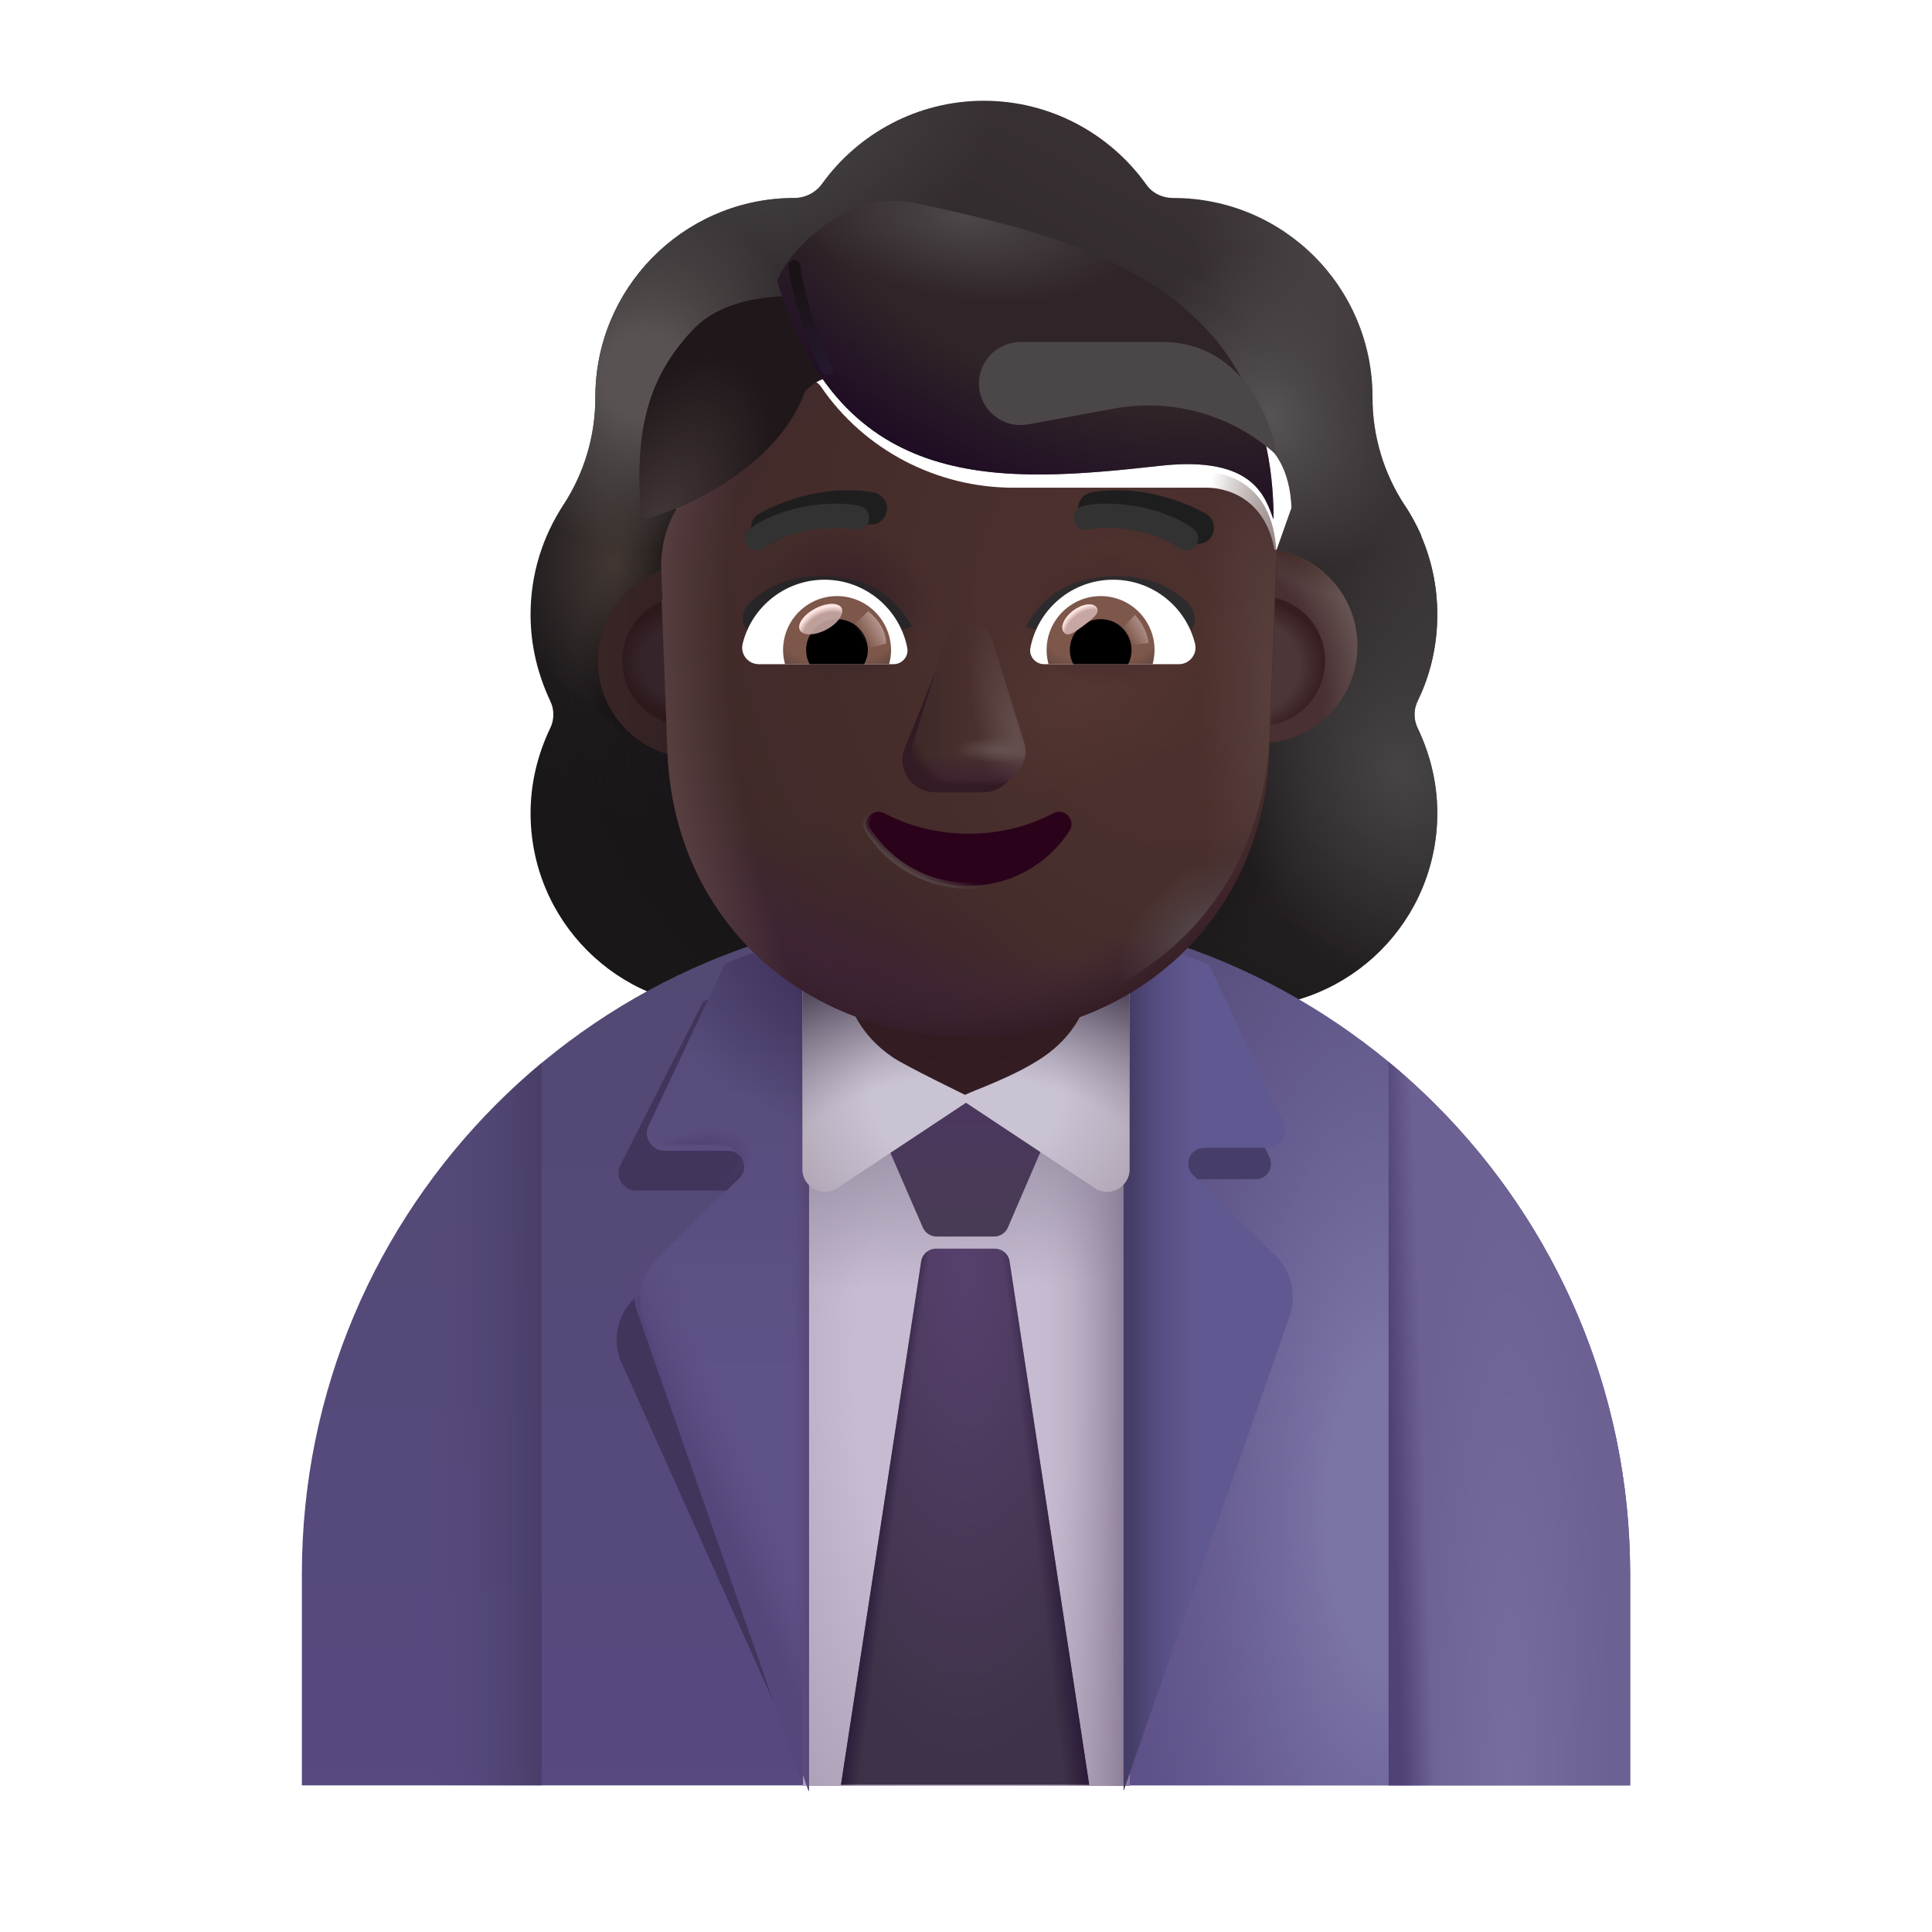
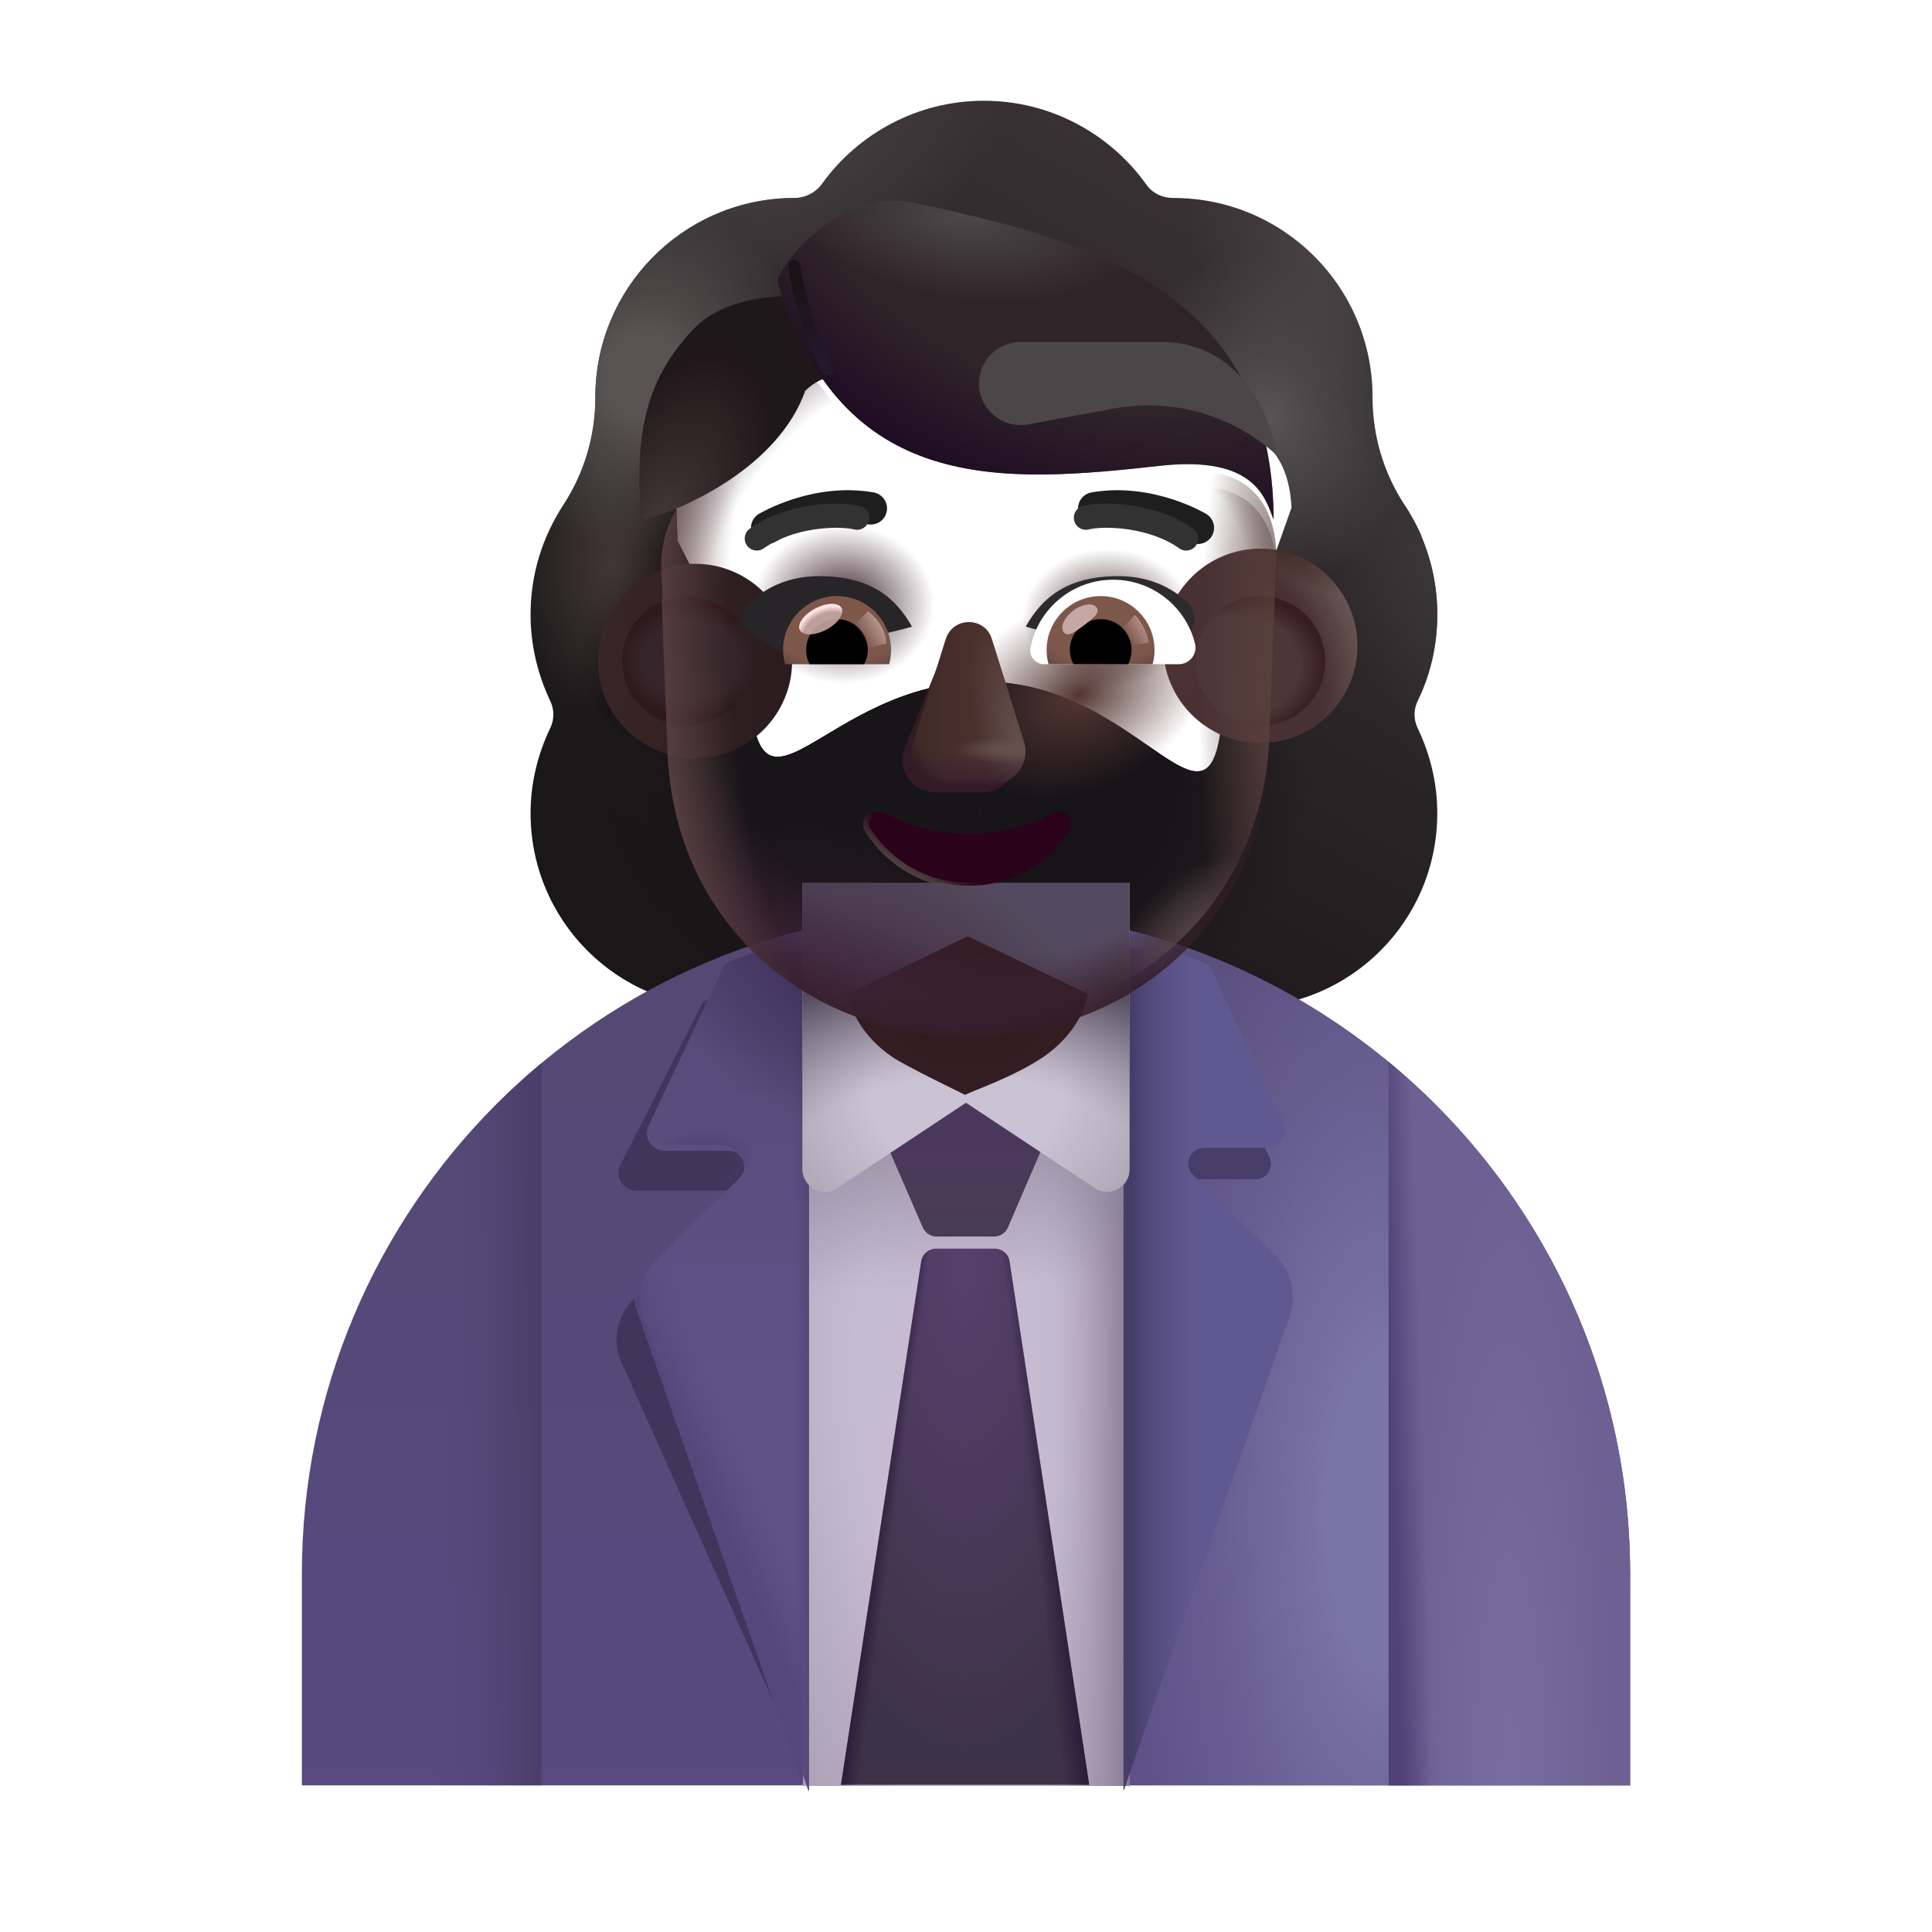
<svg xmlns="http://www.w3.org/2000/svg" width="32" height="32" viewBox="0 0 32 32" fill="none">
  <g filter="url(#filter0_i_4002_2094)">
    <path fill-rule="evenodd" clip-rule="evenodd" d="M23.232 12.357C23.445 11.922 23.556 11.436 23.556 10.93C23.556 10.463 23.46 10.025 23.288 9.625H23.293C23.212 9.444 23.122 9.273 23.012 9.112L23.01 9.109C22.666 8.583 22.483 7.965 22.483 7.338V7.328C22.483 5.506 21.006 4.029 19.184 4.029C19.002 4.029 18.83 3.948 18.729 3.796C18.132 2.966 17.15 2.419 16.047 2.419C14.944 2.419 13.962 2.966 13.365 3.796C13.264 3.937 13.092 4.029 12.91 4.029C12.881 4.029 12.853 4.029 12.825 4.03C11.042 4.075 9.611 5.534 9.611 7.328V7.338C9.611 7.965 9.428 8.583 9.084 9.109L9.082 9.112C8.739 9.638 8.538 10.254 8.538 10.93C8.538 11.447 8.659 11.922 8.862 12.357C8.933 12.499 8.933 12.671 8.862 12.813C8.659 13.238 8.538 13.713 8.538 14.219C8.538 16 9.975 17.438 11.756 17.438H20.338C22.119 17.438 23.556 16 23.556 14.219C23.556 13.713 23.435 13.238 23.232 12.813C23.161 12.671 23.161 12.499 23.232 12.357ZM10.972 9.685H10.96L12.159 12.04C12.282 14.843 13.376 12.04 16.047 12.04C18.718 12.04 19.883 15.16 20.007 12.357L21.142 9.16C21.089 7.915 20.187 7.828 20.007 7.828H16.787C15.515 7.828 14.315 7.206 13.597 6.155C13.474 5.981 13.218 6.012 13.136 6.206L13.054 6.4C12.828 6.961 12.398 7.389 11.864 7.634C11.849 7.639 11.831 7.647 11.813 7.655C11.795 7.662 11.777 7.67 11.762 7.675C11.526 7.797 10.972 8.165 10.952 9.114L10.962 9.42L10.972 9.685Z" fill="url(#paint0_linear_4002_2094)" />
    <path fill-rule="evenodd" clip-rule="evenodd" d="M23.232 12.357C23.445 11.922 23.556 11.436 23.556 10.93C23.556 10.463 23.46 10.025 23.288 9.625H23.293C23.212 9.444 23.122 9.273 23.012 9.112L23.01 9.109C22.666 8.583 22.483 7.965 22.483 7.338V7.328C22.483 5.506 21.006 4.029 19.184 4.029C19.002 4.029 18.83 3.948 18.729 3.796C18.132 2.966 17.15 2.419 16.047 2.419C14.944 2.419 13.962 2.966 13.365 3.796C13.264 3.937 13.092 4.029 12.91 4.029C12.881 4.029 12.853 4.029 12.825 4.03C11.042 4.075 9.611 5.534 9.611 7.328V7.338C9.611 7.965 9.428 8.583 9.084 9.109L9.082 9.112C8.739 9.638 8.538 10.254 8.538 10.93C8.538 11.447 8.659 11.922 8.862 12.357C8.933 12.499 8.933 12.671 8.862 12.813C8.659 13.238 8.538 13.713 8.538 14.219C8.538 16 9.975 17.438 11.756 17.438H20.338C22.119 17.438 23.556 16 23.556 14.219C23.556 13.713 23.435 13.238 23.232 12.813C23.161 12.671 23.161 12.499 23.232 12.357ZM10.972 9.685H10.96L12.159 12.04C12.282 14.843 13.376 12.04 16.047 12.04C18.718 12.04 19.883 15.16 20.007 12.357L21.142 9.16C21.089 7.915 20.187 7.828 20.007 7.828H16.787C15.515 7.828 14.315 7.206 13.597 6.155C13.474 5.981 13.218 6.012 13.136 6.206L13.054 6.4C12.828 6.961 12.398 7.389 11.864 7.634C11.849 7.639 11.831 7.647 11.813 7.655C11.795 7.662 11.777 7.67 11.762 7.675C11.526 7.797 10.972 8.165 10.952 9.114L10.962 9.42L10.972 9.685Z" fill="url(#paint1_radial_4002_2094)" />
    <path fill-rule="evenodd" clip-rule="evenodd" d="M23.232 12.357C23.445 11.922 23.556 11.436 23.556 10.93C23.556 10.463 23.46 10.025 23.288 9.625H23.293C23.212 9.444 23.122 9.273 23.012 9.112L23.01 9.109C22.666 8.583 22.483 7.965 22.483 7.338V7.328C22.483 5.506 21.006 4.029 19.184 4.029C19.002 4.029 18.83 3.948 18.729 3.796C18.132 2.966 17.15 2.419 16.047 2.419C14.944 2.419 13.962 2.966 13.365 3.796C13.264 3.937 13.092 4.029 12.91 4.029C12.881 4.029 12.853 4.029 12.825 4.03C11.042 4.075 9.611 5.534 9.611 7.328V7.338C9.611 7.965 9.428 8.583 9.084 9.109L9.082 9.112C8.739 9.638 8.538 10.254 8.538 10.93C8.538 11.447 8.659 11.922 8.862 12.357C8.933 12.499 8.933 12.671 8.862 12.813C8.659 13.238 8.538 13.713 8.538 14.219C8.538 16 9.975 17.438 11.756 17.438H20.338C22.119 17.438 23.556 16 23.556 14.219C23.556 13.713 23.435 13.238 23.232 12.813C23.161 12.671 23.161 12.499 23.232 12.357ZM10.972 9.685H10.96L12.159 12.04C12.282 14.843 13.376 12.04 16.047 12.04C18.718 12.04 19.883 15.16 20.007 12.357L21.142 9.16C21.089 7.915 20.187 7.828 20.007 7.828H16.787C15.515 7.828 14.315 7.206 13.597 6.155C13.474 5.981 13.218 6.012 13.136 6.206L13.054 6.4C12.828 6.961 12.398 7.389 11.864 7.634C11.849 7.639 11.831 7.647 11.813 7.655C11.795 7.662 11.777 7.67 11.762 7.675C11.526 7.797 10.972 8.165 10.952 9.114L10.962 9.42L10.972 9.685Z" fill="url(#paint2_radial_4002_2094)" />
    <path fill-rule="evenodd" clip-rule="evenodd" d="M23.232 12.357C23.445 11.922 23.556 11.436 23.556 10.93C23.556 10.463 23.46 10.025 23.288 9.625H23.293C23.212 9.444 23.122 9.273 23.012 9.112L23.01 9.109C22.666 8.583 22.483 7.965 22.483 7.338V7.328C22.483 5.506 21.006 4.029 19.184 4.029C19.002 4.029 18.83 3.948 18.729 3.796C18.132 2.966 17.15 2.419 16.047 2.419C14.944 2.419 13.962 2.966 13.365 3.796C13.264 3.937 13.092 4.029 12.91 4.029C12.881 4.029 12.853 4.029 12.825 4.03C11.042 4.075 9.611 5.534 9.611 7.328V7.338C9.611 7.965 9.428 8.583 9.084 9.109L9.082 9.112C8.739 9.638 8.538 10.254 8.538 10.93C8.538 11.447 8.659 11.922 8.862 12.357C8.933 12.499 8.933 12.671 8.862 12.813C8.659 13.238 8.538 13.713 8.538 14.219C8.538 16 9.975 17.438 11.756 17.438H20.338C22.119 17.438 23.556 16 23.556 14.219C23.556 13.713 23.435 13.238 23.232 12.813C23.161 12.671 23.161 12.499 23.232 12.357ZM10.972 9.685H10.96L12.159 12.04C12.282 14.843 13.376 12.04 16.047 12.04C18.718 12.04 19.883 15.16 20.007 12.357L21.142 9.16C21.089 7.915 20.187 7.828 20.007 7.828H16.787C15.515 7.828 14.315 7.206 13.597 6.155C13.474 5.981 13.218 6.012 13.136 6.206L13.054 6.4C12.828 6.961 12.398 7.389 11.864 7.634C11.849 7.639 11.831 7.647 11.813 7.655C11.795 7.662 11.777 7.67 11.762 7.675C11.526 7.797 10.972 8.165 10.952 9.114L10.962 9.42L10.972 9.685Z" fill="url(#paint3_radial_4002_2094)" />
    <path fill-rule="evenodd" clip-rule="evenodd" d="M23.232 12.357C23.445 11.922 23.556 11.436 23.556 10.93C23.556 10.463 23.46 10.025 23.288 9.625H23.293C23.212 9.444 23.122 9.273 23.012 9.112L23.01 9.109C22.666 8.583 22.483 7.965 22.483 7.338V7.328C22.483 5.506 21.006 4.029 19.184 4.029C19.002 4.029 18.83 3.948 18.729 3.796C18.132 2.966 17.15 2.419 16.047 2.419C14.944 2.419 13.962 2.966 13.365 3.796C13.264 3.937 13.092 4.029 12.91 4.029C12.881 4.029 12.853 4.029 12.825 4.03C11.042 4.075 9.611 5.534 9.611 7.328V7.338C9.611 7.965 9.428 8.583 9.084 9.109L9.082 9.112C8.739 9.638 8.538 10.254 8.538 10.93C8.538 11.447 8.659 11.922 8.862 12.357C8.933 12.499 8.933 12.671 8.862 12.813C8.659 13.238 8.538 13.713 8.538 14.219C8.538 16 9.975 17.438 11.756 17.438H20.338C22.119 17.438 23.556 16 23.556 14.219C23.556 13.713 23.435 13.238 23.232 12.813C23.161 12.671 23.161 12.499 23.232 12.357ZM10.972 9.685H10.96L12.159 12.04C12.282 14.843 13.376 12.04 16.047 12.04C18.718 12.04 19.883 15.16 20.007 12.357L21.142 9.16C21.089 7.915 20.187 7.828 20.007 7.828H16.787C15.515 7.828 14.315 7.206 13.597 6.155C13.474 5.981 13.218 6.012 13.136 6.206L13.054 6.4C12.828 6.961 12.398 7.389 11.864 7.634C11.849 7.639 11.831 7.647 11.813 7.655C11.795 7.662 11.777 7.67 11.762 7.675C11.526 7.797 10.972 8.165 10.952 9.114L10.962 9.42L10.972 9.685Z" fill="url(#paint4_radial_4002_2094)" />
    <path fill-rule="evenodd" clip-rule="evenodd" d="M23.232 12.357C23.445 11.922 23.556 11.436 23.556 10.93C23.556 10.463 23.46 10.025 23.288 9.625H23.293C23.212 9.444 23.122 9.273 23.012 9.112L23.01 9.109C22.666 8.583 22.483 7.965 22.483 7.338V7.328C22.483 5.506 21.006 4.029 19.184 4.029C19.002 4.029 18.83 3.948 18.729 3.796C18.132 2.966 17.15 2.419 16.047 2.419C14.944 2.419 13.962 2.966 13.365 3.796C13.264 3.937 13.092 4.029 12.91 4.029C12.881 4.029 12.853 4.029 12.825 4.03C11.042 4.075 9.611 5.534 9.611 7.328V7.338C9.611 7.965 9.428 8.583 9.084 9.109L9.082 9.112C8.739 9.638 8.538 10.254 8.538 10.93C8.538 11.447 8.659 11.922 8.862 12.357C8.933 12.499 8.933 12.671 8.862 12.813C8.659 13.238 8.538 13.713 8.538 14.219C8.538 16 9.975 17.438 11.756 17.438H20.338C22.119 17.438 23.556 16 23.556 14.219C23.556 13.713 23.435 13.238 23.232 12.813C23.161 12.671 23.161 12.499 23.232 12.357ZM10.972 9.685H10.96L12.159 12.04C12.282 14.843 13.376 12.04 16.047 12.04C18.718 12.04 19.883 15.16 20.007 12.357L21.142 9.16C21.089 7.915 20.187 7.828 20.007 7.828H16.787C15.515 7.828 14.315 7.206 13.597 6.155C13.474 5.981 13.218 6.012 13.136 6.206L13.054 6.4C12.828 6.961 12.398 7.389 11.864 7.634C11.849 7.639 11.831 7.647 11.813 7.655C11.795 7.662 11.777 7.67 11.762 7.675C11.526 7.797 10.972 8.165 10.952 9.114L10.962 9.42L10.972 9.685Z" fill="url(#paint5_radial_4002_2094)" />
    <path fill-rule="evenodd" clip-rule="evenodd" d="M23.232 12.357C23.445 11.922 23.556 11.436 23.556 10.93C23.556 10.463 23.46 10.025 23.288 9.625H23.293C23.212 9.444 23.122 9.273 23.012 9.112L23.01 9.109C22.666 8.583 22.483 7.965 22.483 7.338V7.328C22.483 5.506 21.006 4.029 19.184 4.029C19.002 4.029 18.83 3.948 18.729 3.796C18.132 2.966 17.15 2.419 16.047 2.419C14.944 2.419 13.962 2.966 13.365 3.796C13.264 3.937 13.092 4.029 12.91 4.029C12.881 4.029 12.853 4.029 12.825 4.03C11.042 4.075 9.611 5.534 9.611 7.328V7.338C9.611 7.965 9.428 8.583 9.084 9.109L9.082 9.112C8.739 9.638 8.538 10.254 8.538 10.93C8.538 11.447 8.659 11.922 8.862 12.357C8.933 12.499 8.933 12.671 8.862 12.813C8.659 13.238 8.538 13.713 8.538 14.219C8.538 16 9.975 17.438 11.756 17.438H20.338C22.119 17.438 23.556 16 23.556 14.219C23.556 13.713 23.435 13.238 23.232 12.813C23.161 12.671 23.161 12.499 23.232 12.357ZM10.972 9.685H10.96L12.159 12.04C12.282 14.843 13.376 12.04 16.047 12.04C18.718 12.04 19.883 15.16 20.007 12.357L21.142 9.16C21.089 7.915 20.187 7.828 20.007 7.828H16.787C15.515 7.828 14.315 7.206 13.597 6.155C13.474 5.981 13.218 6.012 13.136 6.206L13.054 6.4C12.828 6.961 12.398 7.389 11.864 7.634C11.849 7.639 11.831 7.647 11.813 7.655C11.795 7.662 11.777 7.67 11.762 7.675C11.526 7.797 10.972 8.165 10.952 9.114L10.962 9.42L10.972 9.685Z" fill="url(#paint6_radial_4002_2094)" />
    <path fill-rule="evenodd" clip-rule="evenodd" d="M23.232 12.357C23.445 11.922 23.556 11.436 23.556 10.93C23.556 10.463 23.46 10.025 23.288 9.625H23.293C23.212 9.444 23.122 9.273 23.012 9.112L23.01 9.109C22.666 8.583 22.483 7.965 22.483 7.338V7.328C22.483 5.506 21.006 4.029 19.184 4.029C19.002 4.029 18.83 3.948 18.729 3.796C18.132 2.966 17.15 2.419 16.047 2.419C14.944 2.419 13.962 2.966 13.365 3.796C13.264 3.937 13.092 4.029 12.91 4.029C12.881 4.029 12.853 4.029 12.825 4.03C11.042 4.075 9.611 5.534 9.611 7.328V7.338C9.611 7.965 9.428 8.583 9.084 9.109L9.082 9.112C8.739 9.638 8.538 10.254 8.538 10.93C8.538 11.447 8.659 11.922 8.862 12.357C8.933 12.499 8.933 12.671 8.862 12.813C8.659 13.238 8.538 13.713 8.538 14.219C8.538 16 9.975 17.438 11.756 17.438H20.338C22.119 17.438 23.556 16 23.556 14.219C23.556 13.713 23.435 13.238 23.232 12.813C23.161 12.671 23.161 12.499 23.232 12.357ZM10.972 9.685H10.96L12.159 12.04C12.282 14.843 13.376 12.04 16.047 12.04C18.718 12.04 19.883 15.16 20.007 12.357L21.142 9.16C21.089 7.915 20.187 7.828 20.007 7.828H16.787C15.515 7.828 14.315 7.206 13.597 6.155C13.474 5.981 13.218 6.012 13.136 6.206L13.054 6.4C12.828 6.961 12.398 7.389 11.864 7.634C11.849 7.639 11.831 7.647 11.813 7.655C11.795 7.662 11.777 7.67 11.762 7.675C11.526 7.797 10.972 8.165 10.952 9.114L10.962 9.42L10.972 9.685Z" fill="url(#paint7_radial_4002_2094)" />
-     <path fill-rule="evenodd" clip-rule="evenodd" d="M23.232 12.357C23.445 11.922 23.556 11.436 23.556 10.93C23.556 10.463 23.46 10.025 23.288 9.625H23.293C23.212 9.444 23.122 9.273 23.012 9.112L23.01 9.109C22.666 8.583 22.483 7.965 22.483 7.338V7.328C22.483 5.506 21.006 4.029 19.184 4.029C19.002 4.029 18.83 3.948 18.729 3.796C18.132 2.966 17.15 2.419 16.047 2.419C14.944 2.419 13.962 2.966 13.365 3.796C13.264 3.937 13.092 4.029 12.91 4.029C12.881 4.029 12.853 4.029 12.825 4.03C11.042 4.075 9.611 5.534 9.611 7.328V7.338C9.611 7.965 9.428 8.583 9.084 9.109L9.082 9.112C8.739 9.638 8.538 10.254 8.538 10.93C8.538 11.447 8.659 11.922 8.862 12.357C8.933 12.499 8.933 12.671 8.862 12.813C8.659 13.238 8.538 13.713 8.538 14.219C8.538 16 9.975 17.438 11.756 17.438H20.338C22.119 17.438 23.556 16 23.556 14.219C23.556 13.713 23.435 13.238 23.232 12.813C23.161 12.671 23.161 12.499 23.232 12.357ZM10.972 9.685H10.96L12.159 12.04C12.282 14.843 13.376 12.04 16.047 12.04C18.718 12.04 19.883 15.16 20.007 12.357L21.142 9.16C21.089 7.915 20.187 7.828 20.007 7.828H16.787C15.515 7.828 14.315 7.206 13.597 6.155C13.474 5.981 13.218 6.012 13.136 6.206L13.054 6.4C12.828 6.961 12.398 7.389 11.864 7.634C11.849 7.639 11.831 7.647 11.813 7.655C11.795 7.662 11.777 7.67 11.762 7.675C11.526 7.797 10.972 8.165 10.952 9.114L10.962 9.42L10.972 9.685Z" fill="url(#paint8_radial_4002_2094)" />
    <path fill-rule="evenodd" clip-rule="evenodd" d="M23.232 12.357C23.445 11.922 23.556 11.436 23.556 10.93C23.556 10.463 23.46 10.025 23.288 9.625H23.293C23.212 9.444 23.122 9.273 23.012 9.112L23.01 9.109C22.666 8.583 22.483 7.965 22.483 7.338V7.328C22.483 5.506 21.006 4.029 19.184 4.029C19.002 4.029 18.83 3.948 18.729 3.796C18.132 2.966 17.15 2.419 16.047 2.419C14.944 2.419 13.962 2.966 13.365 3.796C13.264 3.937 13.092 4.029 12.91 4.029C12.881 4.029 12.853 4.029 12.825 4.03C11.042 4.075 9.611 5.534 9.611 7.328V7.338C9.611 7.965 9.428 8.583 9.084 9.109L9.082 9.112C8.739 9.638 8.538 10.254 8.538 10.93C8.538 11.447 8.659 11.922 8.862 12.357C8.933 12.499 8.933 12.671 8.862 12.813C8.659 13.238 8.538 13.713 8.538 14.219C8.538 16 9.975 17.438 11.756 17.438H20.338C22.119 17.438 23.556 16 23.556 14.219C23.556 13.713 23.435 13.238 23.232 12.813C23.161 12.671 23.161 12.499 23.232 12.357ZM10.972 9.685H10.96L12.159 12.04C12.282 14.843 13.376 12.04 16.047 12.04C18.718 12.04 19.883 15.16 20.007 12.357L21.142 9.16C21.089 7.915 20.187 7.828 20.007 7.828H16.787C15.515 7.828 14.315 7.206 13.597 6.155C13.474 5.981 13.218 6.012 13.136 6.206L13.054 6.4C12.828 6.961 12.398 7.389 11.864 7.634C11.849 7.639 11.831 7.647 11.813 7.655C11.795 7.662 11.777 7.67 11.762 7.675C11.526 7.797 10.972 8.165 10.952 9.114L10.962 9.42L10.972 9.685Z" fill="url(#paint9_radial_4002_2094)" />
    <path fill-rule="evenodd" clip-rule="evenodd" d="M23.232 12.357C23.445 11.922 23.556 11.436 23.556 10.93C23.556 10.463 23.46 10.025 23.288 9.625H23.293C23.212 9.444 23.122 9.273 23.012 9.112L23.01 9.109C22.666 8.583 22.483 7.965 22.483 7.338V7.328C22.483 5.506 21.006 4.029 19.184 4.029C19.002 4.029 18.83 3.948 18.729 3.796C18.132 2.966 17.15 2.419 16.047 2.419C14.944 2.419 13.962 2.966 13.365 3.796C13.264 3.937 13.092 4.029 12.91 4.029C12.881 4.029 12.853 4.029 12.825 4.03C11.042 4.075 9.611 5.534 9.611 7.328V7.338C9.611 7.965 9.428 8.583 9.084 9.109L9.082 9.112C8.739 9.638 8.538 10.254 8.538 10.93C8.538 11.447 8.659 11.922 8.862 12.357C8.933 12.499 8.933 12.671 8.862 12.813C8.659 13.238 8.538 13.713 8.538 14.219C8.538 16 9.975 17.438 11.756 17.438H20.338C22.119 17.438 23.556 16 23.556 14.219C23.556 13.713 23.435 13.238 23.232 12.813C23.161 12.671 23.161 12.499 23.232 12.357ZM10.972 9.685H10.96L12.159 12.04C12.282 14.843 13.376 12.04 16.047 12.04C18.718 12.04 19.883 15.16 20.007 12.357L21.142 9.16C21.089 7.915 20.187 7.828 20.007 7.828H16.787C15.515 7.828 14.315 7.206 13.597 6.155C13.474 5.981 13.218 6.012 13.136 6.206L13.054 6.4C12.828 6.961 12.398 7.389 11.864 7.634C11.849 7.639 11.831 7.647 11.813 7.655C11.795 7.662 11.777 7.67 11.762 7.675C11.526 7.797 10.972 8.165 10.952 9.114L10.962 9.42L10.972 9.685Z" fill="url(#paint10_radial_4002_2094)" />
    <path fill-rule="evenodd" clip-rule="evenodd" d="M23.232 12.357C23.445 11.922 23.556 11.436 23.556 10.93C23.556 10.463 23.46 10.025 23.288 9.625H23.293C23.212 9.444 23.122 9.273 23.012 9.112L23.01 9.109C22.666 8.583 22.483 7.965 22.483 7.338V7.328C22.483 5.506 21.006 4.029 19.184 4.029C19.002 4.029 18.83 3.948 18.729 3.796C18.132 2.966 17.15 2.419 16.047 2.419C14.944 2.419 13.962 2.966 13.365 3.796C13.264 3.937 13.092 4.029 12.91 4.029C12.881 4.029 12.853 4.029 12.825 4.03C11.042 4.075 9.611 5.534 9.611 7.328V7.338C9.611 7.965 9.428 8.583 9.084 9.109L9.082 9.112C8.739 9.638 8.538 10.254 8.538 10.93C8.538 11.447 8.659 11.922 8.862 12.357C8.933 12.499 8.933 12.671 8.862 12.813C8.659 13.238 8.538 13.713 8.538 14.219C8.538 16 9.975 17.438 11.756 17.438H20.338C22.119 17.438 23.556 16 23.556 14.219C23.556 13.713 23.435 13.238 23.232 12.813C23.161 12.671 23.161 12.499 23.232 12.357ZM10.972 9.685H10.96L12.159 12.04C12.282 14.843 13.376 12.04 16.047 12.04C18.718 12.04 19.883 15.16 20.007 12.357L21.142 9.16C21.089 7.915 20.187 7.828 20.007 7.828H16.787C15.515 7.828 14.315 7.206 13.597 6.155C13.474 5.981 13.218 6.012 13.136 6.206L13.054 6.4C12.828 6.961 12.398 7.389 11.864 7.634C11.849 7.639 11.831 7.647 11.813 7.655C11.795 7.662 11.777 7.67 11.762 7.675C11.526 7.797 10.972 8.165 10.952 9.114L10.962 9.42L10.972 9.685Z" fill="url(#paint11_radial_4002_2094)" />
  </g>
  <path d="M16 15.071C9.92 15.071 5 19.991 5 26.071V29.571H27V26.071C27 20.001 22.07 15.071 16 15.071Z" fill="url(#paint12_linear_4002_2094)" />
  <path d="M16 15.071C9.92 15.071 5 19.991 5 26.071V29.571H27V26.071C27 20.001 22.07 15.071 16 15.071Z" fill="url(#paint13_radial_4002_2094)" />
  <g filter="url(#filter1_f_4002_2094)">
    <path d="M13.419 16.419C12.906 16.419 12.123 16.39 11.649 16.586L10.269 19.309C10.179 19.5 10.329 19.72 10.539 19.72H12.089C12.329 19.72 12.439 20.009 12.279 20.169L10.499 21.512C10.239 21.772 10.139 22.162 10.269 22.512L13.181 29.013L14.768 27.897L13.429 16.419H13.419Z" fill="#41355C" />
  </g>
  <g filter="url(#filter2_f_4002_2094)">
    <path d="M20.904 20.752L19.715 19.924C19.567 19.776 19.672 19.531 19.881 19.531H20.8C20.983 19.531 21.106 19.338 21.027 19.172L19.951 16.882C19.742 16.794 19.523 16.715 19.305 16.645H18.71V28.507L21.114 21.635C21.219 21.32 21.14 20.98 20.904 20.752Z" fill="#463D68" />
  </g>
  <path d="M18.71 15.691H13.29V29.581H18.71V15.691Z" fill="url(#paint14_radial_4002_2094)" />
  <path d="M18.71 15.691H13.29V29.581H18.71V15.691Z" fill="url(#paint15_linear_4002_2094)" />
  <path d="M18.71 15.691H13.29V29.581H18.71V15.691Z" fill="url(#paint16_linear_4002_2094)" />
  <path d="M23 17.588V29.571H27V26.071C27 22.659 25.442 19.607 23 17.588Z" fill="url(#paint17_radial_4002_2094)" />
  <path d="M23 17.588V29.571H27V26.071C27 22.659 25.442 19.607 23 17.588Z" fill="url(#paint18_linear_4002_2094)" />
  <g filter="url(#filter3_i_4002_2094)">
    <path d="M13.29 15.661H12.44C12.26 15.721 12.08 15.791 11.91 15.861L10.64 18.551C10.55 18.741 10.7 18.961 10.91 18.961H11.96C12.2 18.961 12.31 19.251 12.15 19.411L10.79 20.741C10.53 21.001 10.43 21.391 10.56 21.741L13.29 29.561H13.3V15.661H13.29Z" fill="url(#paint19_linear_4002_2094)" />
    <path d="M13.29 15.661H12.44C12.26 15.721 12.08 15.791 11.91 15.861L10.64 18.551C10.55 18.741 10.7 18.961 10.91 18.961H11.96C12.2 18.961 12.31 19.251 12.15 19.411L10.79 20.741C10.53 21.001 10.43 21.391 10.56 21.741L13.29 29.561H13.3V15.661H13.29Z" fill="url(#paint20_linear_4002_2094)" />
    <path d="M13.29 15.661H12.44C12.26 15.721 12.08 15.791 11.91 15.861L10.64 18.551C10.55 18.741 10.7 18.961 10.91 18.961H11.96C12.2 18.961 12.31 19.251 12.15 19.411L10.79 20.741C10.53 21.001 10.43 21.391 10.56 21.741L13.29 29.561H13.3V15.661H13.29Z" fill="url(#paint21_radial_4002_2094)" />
  </g>
  <path d="M13.29 15.661H12.44C12.26 15.721 12.08 15.791 11.91 15.861L10.64 18.551C10.55 18.741 10.7 18.961 10.91 18.961H11.96C12.2 18.961 12.31 19.251 12.15 19.411L10.79 20.741C10.53 21.001 10.43 21.391 10.56 21.741L13.29 29.561H13.3V15.661H13.29Z" fill="url(#paint22_linear_4002_2094)" />
  <path d="M13.29 15.661H12.44C12.26 15.721 12.08 15.791 11.91 15.861L10.64 18.551C10.55 18.741 10.7 18.961 10.91 18.961H11.96C12.2 18.961 12.31 19.251 12.15 19.411L10.79 20.741C10.53 21.001 10.43 21.391 10.56 21.741L13.29 29.561H13.3V15.661H13.29Z" fill="url(#paint23_radial_4002_2094)" />
  <g filter="url(#filter4_ii_4002_2094)">
    <path d="M16.011 17.898L14.77 19.102C14.725 19.146 14.712 19.212 14.737 19.27L15.284 20.53C15.324 20.622 15.414 20.681 15.514 20.681H16.466C16.566 20.681 16.656 20.621 16.695 20.529L17.246 19.249C17.27 19.192 17.257 19.126 17.213 19.083L16.011 17.898Z" fill="url(#paint24_linear_4002_2094)" />
  </g>
  <g filter="url(#filter5_i_4002_2094)">
    <path d="M21.22 20.691L19.86 19.361C19.69 19.191 19.81 18.911 20.05 18.911H21.1C21.31 18.911 21.45 18.691 21.36 18.501L20.13 15.881C19.89 15.781 19.64 15.691 19.39 15.611H18.71V29.561L21.46 21.701C21.58 21.341 21.49 20.951 21.22 20.691Z" fill="#605890" />
    <path d="M21.22 20.691L19.86 19.361C19.69 19.191 19.81 18.911 20.05 18.911H21.1C21.31 18.911 21.45 18.691 21.36 18.501L20.13 15.881C19.89 15.781 19.64 15.691 19.39 15.611H18.71V29.561L21.46 21.701C21.58 21.341 21.49 20.951 21.22 20.691Z" fill="url(#paint25_linear_4002_2094)" />
  </g>
  <path d="M16 14.627H13.29V19.367C13.29 19.677 13.65 19.857 13.9 19.657L16 18.265L18.1 19.657C18.35 19.857 18.71 19.677 18.71 19.367V14.627H16Z" fill="url(#paint26_radial_4002_2094)" />
  <path d="M16 14.627H13.29V19.367C13.29 19.677 13.65 19.857 13.9 19.657L16 18.265L18.1 19.657C18.35 19.857 18.71 19.677 18.71 19.367V14.627H16Z" fill="url(#paint27_radial_4002_2094)" />
  <path d="M7.032 29.571H8.97V17.606C7.187 19.088 5.881 21.123 5.314 23.449C5.11 24.293 5.005 25.174 5.01 26.081L5.03 29.571H7.032Z" fill="url(#paint28_linear_4002_2094)" />
  <path d="M15.505 20.681C15.381 20.681 15.276 20.771 15.258 20.893L13.93 29.561H18.04L16.722 20.893C16.704 20.771 16.599 20.681 16.475 20.681H15.505Z" fill="url(#paint29_radial_4002_2094)" />
  <path d="M15.505 20.681C15.381 20.681 15.276 20.771 15.258 20.893L13.93 29.561H18.04L16.722 20.893C16.704 20.771 16.599 20.681 16.475 20.681H15.505Z" fill="url(#paint30_linear_4002_2094)" />
  <path d="M15.505 20.681C15.381 20.681 15.276 20.771 15.258 20.893L13.93 29.561H18.04L16.722 20.893C16.704 20.771 16.599 20.681 16.475 20.681H15.505Z" fill="url(#paint31_linear_4002_2094)" />
  <path d="M14.045 16.46C14.066 16.674 14.25 17.151 14.791 17.515C15.005 17.659 16.004 18.144 15.984 18.134C16.14 18.056 16.791 17.835 17.268 17.515C17.809 17.151 17.993 16.674 18.014 16.46L16.029 15.507L14.045 16.46Z" fill="url(#paint32_radial_4002_2094)" />
  <path d="M16.402 15.87C16.652 15.88 16.912 15.9 17.172 15.92C16.912 15.9 16.662 15.88 16.402 15.87Z" fill="url(#paint33_linear_4002_2094)" />
  <path d="M16.072 15.87C16.062 15.87 16.052 15.87 16.032 15.87C16.132 15.87 16.222 15.87 16.322 15.88C16.242 15.87 16.152 15.87 16.072 15.87Z" fill="url(#paint34_linear_4002_2094)" />
  <g filter="url(#filter6_i_4002_2094)">
    <path d="M11.361 12.557C12.25 12.557 12.97 11.836 12.97 10.947C12.97 10.059 12.25 9.338 11.361 9.338C10.473 9.338 9.752 10.059 9.752 10.947C9.752 11.836 10.473 12.557 11.361 12.557Z" fill="url(#paint35_linear_4002_2094)" />
  </g>
  <g filter="url(#filter7_i_4002_2094)">
    <path d="M20.874 12.557C21.763 12.557 22.483 11.836 22.483 10.947C22.483 10.059 21.763 9.338 20.874 9.338C19.985 9.338 19.265 10.059 19.265 10.947C19.265 11.836 19.985 12.557 20.874 12.557Z" fill="url(#paint36_radial_4002_2094)" />
    <path d="M20.874 12.557C21.763 12.557 22.483 11.836 22.483 10.947C22.483 10.059 21.763 9.338 20.874 9.338C19.985 9.338 19.265 10.059 19.265 10.947C19.265 11.836 19.985 12.557 20.874 12.557Z" fill="url(#paint37_radial_4002_2094)" />
  </g>
  <g filter="url(#filter8_f_4002_2094)">
    <path d="M20.874 12.021C21.468 12.021 21.948 11.541 21.948 10.947C21.948 10.354 21.468 9.873 20.874 9.873C20.281 9.873 19.8 10.354 19.8 10.947C19.8 11.541 20.281 12.021 20.874 12.021Z" fill="#4C3637" />
    <path d="M20.874 12.021C21.468 12.021 21.948 11.541 21.948 10.947C21.948 10.354 21.468 9.873 20.874 9.873C20.281 9.873 19.8 10.354 19.8 10.947C19.8 11.541 20.281 12.021 20.874 12.021Z" fill="url(#paint38_radial_4002_2094)" />
  </g>
  <g filter="url(#filter9_f_4002_2094)">
    <path d="M11.381 12.021C11.974 12.021 12.455 11.541 12.455 10.947C12.455 10.354 11.974 9.873 11.381 9.873C10.787 9.873 10.306 10.354 10.306 10.947C10.306 11.541 10.787 12.021 11.381 12.021Z" fill="#35252B" />
    <path d="M11.381 12.021C11.974 12.021 12.455 11.541 12.455 10.947C12.455 10.354 11.974 9.873 11.381 9.873C10.787 9.873 10.306 10.354 10.306 10.947C10.306 11.541 10.787 12.021 11.381 12.021Z" fill="url(#paint39_radial_4002_2094)" />
  </g>
  <g filter="url(#filter10_i_4002_2094)">
-     <path d="M10.96 9.685H10.972L10.962 9.419L10.951 9.113C10.972 8.164 11.526 7.797 11.762 7.675C11.777 7.67 11.795 7.662 11.813 7.654C11.831 7.647 11.849 7.639 11.864 7.634C12.398 7.389 12.828 6.96 13.054 6.399L13.136 6.205C13.218 6.012 13.474 5.981 13.597 6.154C14.315 7.205 15.515 7.828 16.787 7.828H20.006C20.187 7.828 21.089 7.915 21.142 9.16L21.024 12.233C20.9 15.036 18.712 16.917 16.04 16.917C13.369 16.917 11.181 15.036 11.057 12.233L10.96 9.685Z" fill="url(#paint40_radial_4002_2094)" />
    <path d="M10.96 9.685H10.972L10.962 9.419L10.951 9.113C10.972 8.164 11.526 7.797 11.762 7.675C11.777 7.67 11.795 7.662 11.813 7.654C11.831 7.647 11.849 7.639 11.864 7.634C12.398 7.389 12.828 6.96 13.054 6.399L13.136 6.205C13.218 6.012 13.474 5.981 13.597 6.154C14.315 7.205 15.515 7.828 16.787 7.828H20.006C20.187 7.828 21.089 7.915 21.142 9.16L21.024 12.233C20.9 15.036 18.712 16.917 16.04 16.917C13.369 16.917 11.181 15.036 11.057 12.233L10.96 9.685Z" fill="url(#paint41_radial_4002_2094)" />
    <path d="M10.96 9.685H10.972L10.962 9.419L10.951 9.113C10.972 8.164 11.526 7.797 11.762 7.675C11.777 7.67 11.795 7.662 11.813 7.654C11.831 7.647 11.849 7.639 11.864 7.634C12.398 7.389 12.828 6.96 13.054 6.399L13.136 6.205C13.218 6.012 13.474 5.981 13.597 6.154C14.315 7.205 15.515 7.828 16.787 7.828H20.006C20.187 7.828 21.089 7.915 21.142 9.16L21.024 12.233C20.9 15.036 18.712 16.917 16.04 16.917C13.369 16.917 11.181 15.036 11.057 12.233L10.96 9.685Z" fill="url(#paint42_radial_4002_2094)" />
    <path d="M10.96 9.685H10.972L10.962 9.419L10.951 9.113C10.972 8.164 11.526 7.797 11.762 7.675C11.777 7.67 11.795 7.662 11.813 7.654C11.831 7.647 11.849 7.639 11.864 7.634C12.398 7.389 12.828 6.96 13.054 6.399L13.136 6.205C13.218 6.012 13.474 5.981 13.597 6.154C14.315 7.205 15.515 7.828 16.787 7.828H20.006C20.187 7.828 21.089 7.915 21.142 9.16L21.024 12.233C20.9 15.036 18.712 16.917 16.04 16.917C13.369 16.917 11.181 15.036 11.057 12.233L10.96 9.685Z" fill="url(#paint43_radial_4002_2094)" />
    <path d="M10.96 9.685H10.972L10.962 9.419L10.951 9.113C10.972 8.164 11.526 7.797 11.762 7.675C11.777 7.67 11.795 7.662 11.813 7.654C11.831 7.647 11.849 7.639 11.864 7.634C12.398 7.389 12.828 6.96 13.054 6.399L13.136 6.205C13.218 6.012 13.474 5.981 13.597 6.154C14.315 7.205 15.515 7.828 16.787 7.828H20.006C20.187 7.828 21.089 7.915 21.142 9.16L21.024 12.233C20.9 15.036 18.712 16.917 16.04 16.917C13.369 16.917 11.181 15.036 11.057 12.233L10.96 9.685Z" fill="url(#paint44_radial_4002_2094)" />
    <path d="M10.96 9.685H10.972L10.962 9.419L10.951 9.113C10.972 8.164 11.526 7.797 11.762 7.675C11.777 7.67 11.795 7.662 11.813 7.654C11.831 7.647 11.849 7.639 11.864 7.634C12.398 7.389 12.828 6.96 13.054 6.399L13.136 6.205C13.218 6.012 13.474 5.981 13.597 6.154C14.315 7.205 15.515 7.828 16.787 7.828H20.006C20.187 7.828 21.089 7.915 21.142 9.16L21.024 12.233C20.9 15.036 18.712 16.917 16.04 16.917C13.369 16.917 11.181 15.036 11.057 12.233L10.96 9.685Z" fill="url(#paint45_radial_4002_2094)" />
    <path d="M10.96 9.685H10.972L10.962 9.419L10.951 9.113C10.972 8.164 11.526 7.797 11.762 7.675C11.777 7.67 11.795 7.662 11.813 7.654C11.831 7.647 11.849 7.639 11.864 7.634C12.398 7.389 12.828 6.96 13.054 6.399L13.136 6.205C13.218 6.012 13.474 5.981 13.597 6.154C14.315 7.205 15.515 7.828 16.787 7.828H20.006C20.187 7.828 21.089 7.915 21.142 9.16L21.024 12.233C20.9 15.036 18.712 16.917 16.04 16.917C13.369 16.917 11.181 15.036 11.057 12.233L10.96 9.685Z" fill="url(#paint46_radial_4002_2094)" />
    <path d="M10.96 9.685H10.972L10.962 9.419L10.951 9.113C10.972 8.164 11.526 7.797 11.762 7.675C11.777 7.67 11.795 7.662 11.813 7.654C11.831 7.647 11.849 7.639 11.864 7.634C12.398 7.389 12.828 6.96 13.054 6.399L13.136 6.205C13.218 6.012 13.474 5.981 13.597 6.154C14.315 7.205 15.515 7.828 16.787 7.828H20.006C20.187 7.828 21.089 7.915 21.142 9.16L21.024 12.233C20.9 15.036 18.712 16.917 16.04 16.917C13.369 16.917 11.181 15.036 11.057 12.233L10.96 9.685Z" fill="url(#paint47_radial_4002_2094)" />
  </g>
  <path d="M10.96 9.685H10.972L10.962 9.419L10.951 9.113C10.972 8.164 11.526 7.797 11.762 7.675C11.777 7.67 11.795 7.662 11.813 7.654C11.831 7.647 11.849 7.639 11.864 7.634C12.398 7.389 12.828 6.96 13.054 6.399L13.136 6.205C13.218 6.012 13.474 5.981 13.597 6.154C14.315 7.205 15.515 7.828 16.787 7.828H20.006C20.187 7.828 21.089 7.915 21.142 9.16L21.024 12.233C20.9 15.036 18.712 16.917 16.04 16.917C13.369 16.917 11.181 15.036 11.057 12.233L10.96 9.685Z" fill="url(#paint48_radial_4002_2094)" />
  <path d="M10.96 9.685H10.972L10.962 9.419L10.951 9.113C10.972 8.164 11.526 7.797 11.762 7.675C11.777 7.67 11.795 7.662 11.813 7.654C11.831 7.647 11.849 7.639 11.864 7.634C12.398 7.389 12.828 6.96 13.054 6.399L13.136 6.205C13.218 6.012 13.474 5.981 13.597 6.154C14.315 7.205 15.515 7.828 16.787 7.828H20.006C20.187 7.828 21.089 7.915 21.142 9.16L21.024 12.233C20.9 15.036 18.712 16.917 16.04 16.917C13.369 16.917 11.181 15.036 11.057 12.233L10.96 9.685Z" fill="url(#paint49_radial_4002_2094)" />
  <g filter="url(#filter11_f_4002_2094)">
    <path d="M15.654 10.725L14.971 12.425C14.862 12.774 15.123 13.124 15.492 13.124H16.278C16.647 13.124 16.907 12.769 16.799 12.425L16.267 10.725C16.153 10.348 15.774 10.348 15.654 10.725Z" fill="#331B25" />
  </g>
  <g filter="url(#filter12_f_4002_2094)">
    <path d="M15.665 10.586L15.133 12.286C15.025 12.636 15.285 12.986 15.654 12.986H16.44C16.809 12.986 17.069 12.63 16.961 12.286L16.429 10.586C16.316 10.21 15.784 10.21 15.665 10.586Z" fill="#4A302D" />
    <path d="M15.665 10.586L15.133 12.286C15.025 12.636 15.285 12.986 15.654 12.986H16.44C16.809 12.986 17.069 12.63 16.961 12.286L16.429 10.586C16.316 10.21 15.784 10.21 15.665 10.586Z" fill="url(#paint50_radial_4002_2094)" />
    <path d="M15.665 10.586L15.133 12.286C15.025 12.636 15.285 12.986 15.654 12.986H16.44C16.809 12.986 17.069 12.63 16.961 12.286L16.429 10.586C16.316 10.21 15.784 10.21 15.665 10.586Z" fill="url(#paint51_linear_4002_2094)" />
    <path d="M15.665 10.586L15.133 12.286C15.025 12.636 15.285 12.986 15.654 12.986H16.44C16.809 12.986 17.069 12.63 16.961 12.286L16.429 10.586C16.316 10.21 15.784 10.21 15.665 10.586Z" fill="url(#paint52_linear_4002_2094)" />
    <path d="M15.665 10.586L15.133 12.286C15.025 12.636 15.285 12.986 15.654 12.986H16.44C16.809 12.986 17.069 12.63 16.961 12.286L16.429 10.586C16.316 10.21 15.784 10.21 15.665 10.586Z" fill="url(#paint53_radial_4002_2094)" />
  </g>
  <path d="M15.665 10.586L15.133 12.286C15.025 12.636 15.285 12.986 15.654 12.986H16.44C16.809 12.986 17.069 12.63 16.961 12.286L16.429 10.586C16.316 10.21 15.784 10.21 15.665 10.586Z" fill="url(#paint54_linear_4002_2094)" />
  <path d="M15.665 10.586L15.133 12.286C15.025 12.636 15.285 12.986 15.654 12.986H16.44C16.809 12.986 17.069 12.63 16.961 12.286L16.429 10.586C16.316 10.21 15.784 10.21 15.665 10.586Z" fill="url(#paint55_radial_4002_2094)" />
  <path d="M14.649 13.47L14.649 13.47L14.648 13.47C14.555 13.421 14.459 13.452 14.401 13.514C14.344 13.575 14.322 13.674 14.381 13.761C14.733 14.307 15.347 14.671 16.047 14.671C16.747 14.671 17.361 14.307 17.714 13.761C17.772 13.671 17.751 13.573 17.692 13.511C17.635 13.45 17.538 13.422 17.445 13.47L17.445 13.47L17.445 13.47C17.041 13.685 16.565 13.809 16.047 13.809C15.534 13.809 15.053 13.685 14.649 13.47Z" fill="#2A0219" stroke="url(#paint56_linear_4002_2094)" stroke-width="0.1" />
  <g filter="url(#filter13_i_4002_2094)">
    <path d="M17.189 10.379C17.454 9.912 17.858 9.543 18.726 9.543C19.107 9.543 19.473 9.648 19.799 9.912C20.068 10.129 20.032 10.407 19.824 10.511L19.268 10.828C18.616 10.618 17.895 10.589 17.189 10.379Z" fill="#2D2B2E" />
  </g>
  <g filter="url(#filter14_i_4002_2094)">
    <path d="M14.905 10.379C14.64 9.912 14.236 9.543 13.368 9.543C12.987 9.543 12.621 9.648 12.295 9.912C12.026 10.129 12.062 10.407 12.27 10.511L12.826 10.828C13.478 10.618 14.199 10.589 14.905 10.379Z" fill="#272528" />
  </g>
  <g filter="url(#filter15_i_4002_2094)">
    <path d="M12.649 9.17L12.645 9.172C12.645 9.172 12.645 9.172 12.645 9.172C12.518 9.248 12.353 9.207 12.277 9.08C12.201 8.953 12.242 8.788 12.369 8.712L12.37 8.712L12.371 8.711L12.374 8.709L12.383 8.704C12.391 8.7 12.402 8.693 12.416 8.686C12.443 8.671 12.482 8.651 12.532 8.627C12.63 8.58 12.771 8.52 12.942 8.465C13.282 8.357 13.757 8.266 14.27 8.356C14.416 8.382 14.513 8.521 14.488 8.667C14.462 8.813 14.323 8.91 14.177 8.884C13.778 8.814 13.395 8.884 13.105 8.976C12.961 9.022 12.843 9.073 12.762 9.111C12.722 9.131 12.691 9.147 12.671 9.158C12.661 9.163 12.654 9.167 12.649 9.17Z" fill="#1E1E1E" />
  </g>
  <g filter="url(#filter16_i_4002_2094)">
    <path fill-rule="evenodd" clip-rule="evenodd" d="M19.779 8.712C19.779 8.712 19.779 8.712 19.641 8.942L19.779 8.712C19.905 8.788 19.947 8.953 19.871 9.08C19.795 9.207 19.63 9.248 19.503 9.172C19.503 9.172 19.503 9.172 19.503 9.172L19.498 9.17C19.494 9.167 19.487 9.163 19.477 9.158C19.456 9.147 19.426 9.131 19.385 9.111C19.305 9.073 19.187 9.022 19.043 8.976C18.753 8.884 18.37 8.814 17.971 8.884C17.825 8.91 17.686 8.813 17.66 8.667C17.634 8.521 17.732 8.382 17.878 8.356C18.391 8.266 18.866 8.357 19.206 8.465C19.377 8.52 19.518 8.58 19.616 8.627C19.666 8.651 19.705 8.671 19.732 8.686C19.746 8.693 19.757 8.7 19.765 8.704L19.774 8.709L19.777 8.711L19.778 8.712L19.779 8.712Z" fill="#1E1E1E" />
  </g>
  <path d="M18.438 9.602C19.091 9.602 19.643 10.052 19.793 10.66C19.837 10.835 19.703 11.001 19.525 11.001H17.294C17.152 11.001 17.038 10.871 17.067 10.729C17.192 10.088 17.756 9.602 18.438 9.602Z" fill="white" />
  <path d="M18.231 9.873C18.726 9.873 19.123 10.275 19.123 10.766C19.123 10.847 19.111 10.928 19.091 11.001H17.367C17.347 10.924 17.335 10.847 17.335 10.766C17.335 10.275 17.736 9.873 18.231 9.873Z" fill="url(#paint57_radial_4002_2094)" />
  <path d="M17.72 10.766C17.72 10.482 17.947 10.255 18.231 10.255C18.515 10.255 18.742 10.482 18.742 10.766C18.742 10.851 18.722 10.932 18.685 11.001H17.781C17.74 10.932 17.72 10.851 17.72 10.766Z" fill="black" />
  <g filter="url(#filter17_f_4002_2094)">
    <path d="M18.165 10.062C18.229 10.147 18.096 10.251 17.945 10.364C17.794 10.477 17.682 10.556 17.618 10.471C17.555 10.386 17.626 10.226 17.777 10.113C17.928 10 18.102 9.977 18.165 10.062Z" fill="#C7A7A3" />
-     <path d="M18.165 10.062C18.229 10.147 18.096 10.251 17.945 10.364C17.794 10.477 17.682 10.556 17.618 10.471C17.555 10.386 17.626 10.226 17.777 10.113C17.928 10 18.102 9.977 18.165 10.062Z" fill="url(#paint58_radial_4002_2094)" />
  </g>
  <g filter="url(#filter18_f_4002_2094)">
    <path d="M19.026 10.648C18.993 10.418 18.858 10.244 18.795 10.185L18.535 10.471L18.652 10.699L19.026 10.648Z" fill="url(#paint59_linear_4002_2094)" />
  </g>
-   <path d="M13.656 9.602C13.003 9.602 12.451 10.052 12.301 10.66C12.257 10.835 12.39 11.001 12.569 11.001H14.8C14.942 11.001 15.056 10.871 15.027 10.729C14.901 10.088 14.334 9.602 13.656 9.602Z" fill="white" />
  <path d="M13.863 9.873C13.368 9.873 12.97 10.275 12.97 10.766C12.97 10.847 12.982 10.928 13.003 11.001H14.727C14.747 10.924 14.759 10.847 14.759 10.766C14.755 10.275 14.358 9.873 13.863 9.873Z" fill="url(#paint60_radial_4002_2094)" />
  <path d="M14.374 10.766C14.374 10.482 14.147 10.255 13.863 10.255C13.579 10.255 13.352 10.482 13.352 10.766C13.352 10.851 13.372 10.932 13.409 11.001H14.313C14.35 10.932 14.374 10.851 14.374 10.766Z" fill="black" />
  <g filter="url(#filter19_f_4002_2094)">
    <path d="M14.678 10.661C14.678 10.372 14.444 10.18 14.38 10.122L14.092 10.401L14.269 10.762L14.678 10.661Z" fill="url(#paint61_linear_4002_2094)" />
  </g>
  <g filter="url(#filter20_f_4002_2094)">
    <ellipse cx="13.594" cy="10.255" rx="0.39" ry="0.197" transform="rotate(-27.914 13.594 10.255)" fill="#C7A7A3" fill-opacity="0.9" />
    <ellipse cx="13.594" cy="10.255" rx="0.39" ry="0.197" transform="rotate(-27.914 13.594 10.255)" fill="url(#paint62_radial_4002_2094)" />
  </g>
  <g filter="url(#filter21_f_4002_2094)">
    <path d="M17.986 8.575C18.309 8.496 19.111 8.536 19.647 8.919" stroke="#323233" stroke-width="0.4" stroke-linecap="round" />
  </g>
  <g filter="url(#filter22_f_4002_2094)">
    <path d="M14.196 8.575C13.873 8.496 13.071 8.536 12.535 8.919" stroke="#323233" stroke-width="0.4" stroke-linecap="round" />
  </g>
  <g filter="url(#filter23_if_4002_2094)">
    <path d="M10.978 4.959C11.543 4.36 12.614 4.359 13.109 4.448L13.504 5.739C13.252 5.7 13.026 5.789 12.837 5.974C12.388 7.234 10.847 7.929 10.133 8.119C9.984 6.627 10.242 5.739 10.978 4.959Z" fill="#20171A" />
    <path d="M10.978 4.959C11.543 4.36 12.614 4.359 13.109 4.448L13.504 5.739C13.252 5.7 13.026 5.789 12.837 5.974C12.388 7.234 10.847 7.929 10.133 8.119C9.984 6.627 10.242 5.739 10.978 4.959Z" fill="url(#paint63_radial_4002_2094)" />
  </g>
  <g filter="url(#filter24_if_4002_2094)">
    <path d="M15.444 3.157C14.311 2.907 13.294 4.037 13.177 4.456C14.228 8.001 16.89 7.807 19.517 7.515C21.089 7.34 21.26 8.057 21.394 8.403C21.394 4.47 18.05 3.732 15.472 3.163L15.444 3.157Z" fill="#2F2428" />
    <path d="M15.444 3.157C14.311 2.907 13.294 4.037 13.177 4.456C14.228 8.001 16.89 7.807 19.517 7.515C21.089 7.34 21.26 8.057 21.394 8.403C21.394 4.47 18.05 3.732 15.472 3.163L15.444 3.157Z" fill="url(#paint64_radial_4002_2094)" />
    <path d="M15.444 3.157C14.311 2.907 13.294 4.037 13.177 4.456C14.228 8.001 16.89 7.807 19.517 7.515C21.089 7.34 21.26 8.057 21.394 8.403C21.394 4.47 18.05 3.732 15.472 3.163L15.444 3.157Z" fill="url(#paint65_radial_4002_2094)" />
  </g>
  <g filter="url(#filter25_f_4002_2094)">
    <path d="M13.156 4.406C13.179 4.649 13.39 5.562 13.7 6.115" stroke="url(#paint66_linear_4002_2094)" stroke-width="0.2" stroke-linecap="round" />
  </g>
  <g filter="url(#filter26_f_4002_2094)">
    <path d="M18.453 6.767L17.028 7.029C16.605 7.107 16.215 6.782 16.215 6.352C16.215 5.972 16.523 5.664 16.903 5.664H19.244C20.628 5.664 21.086 7.059 21.142 7.536C20.416 6.873 19.421 6.589 18.453 6.767Z" fill="#4B4648" />
  </g>
  <defs>
    <filter id="filter0_i_4002_2094" x="8.538" y="1.669" width="15.268" height="15.768" filterUnits="userSpaceOnUse" color-interpolation-filters="sRGB">
      <feFlood flood-opacity="0" result="BackgroundImageFix" />
      <feBlend mode="normal" in="SourceGraphic" in2="BackgroundImageFix" result="shape" />
      <feColorMatrix in="SourceAlpha" type="matrix" values="0 0 0 0 0 0 0 0 0 0 0 0 0 0 0 0 0 0 127 0" result="hardAlpha" />
      <feOffset dx="0.25" dy="-0.75" />
      <feGaussianBlur stdDeviation="0.75" />
      <feComposite in2="hardAlpha" operator="arithmetic" k2="-1" k3="1" />
      <feColorMatrix type="matrix" values="0 0 0 0 0.122 0 0 0 0 0.071 0 0 0 0 0.165 0 0 0 1 0" />
      <feBlend mode="normal" in2="shape" result="effect1_innerShadow_4002_2094" />
    </filter>
    <filter id="filter1_f_4002_2094" x="9.212" y="15.418" width="6.556" height="14.595" filterUnits="userSpaceOnUse" color-interpolation-filters="sRGB">
      <feFlood flood-opacity="0" result="BackgroundImageFix" />
      <feBlend mode="normal" in="SourceGraphic" in2="BackgroundImageFix" result="shape" />
      <feGaussianBlur stdDeviation="0.5" result="effect1_foregroundBlur_4002_2094" />
    </filter>
    <filter id="filter2_f_4002_2094" x="17.96" y="15.896" width="3.95" height="13.362" filterUnits="userSpaceOnUse" color-interpolation-filters="sRGB">
      <feFlood flood-opacity="0" result="BackgroundImageFix" />
      <feBlend mode="normal" in="SourceGraphic" in2="BackgroundImageFix" result="shape" />
      <feGaussianBlur stdDeviation="0.375" result="effect1_foregroundBlur_4002_2094" />
    </filter>
    <filter id="filter3_i_4002_2094" x="10.503" y="15.661" width="2.897" height="14" filterUnits="userSpaceOnUse" color-interpolation-filters="sRGB">
      <feFlood flood-opacity="0" result="BackgroundImageFix" />
      <feBlend mode="normal" in="SourceGraphic" in2="BackgroundImageFix" result="shape" />
      <feColorMatrix in="SourceAlpha" type="matrix" values="0 0 0 0 0 0 0 0 0 0 0 0 0 0 0 0 0 0 127 0" result="hardAlpha" />
      <feOffset dx="0.1" dy="0.1" />
      <feGaussianBlur stdDeviation="0.1" />
      <feComposite in2="hardAlpha" operator="arithmetic" k2="-1" k3="1" />
      <feColorMatrix type="matrix" values="0 0 0 0 0.404 0 0 0 0 0.369 0 0 0 0 0.494 0 0 0 1 0" />
      <feBlend mode="normal" in2="shape" result="effect1_innerShadow_4002_2094" />
    </filter>
    <filter id="filter4_ii_4002_2094" x="14.624" y="17.798" width="2.734" height="2.883" filterUnits="userSpaceOnUse" color-interpolation-filters="sRGB">
      <feFlood flood-opacity="0" result="BackgroundImageFix" />
      <feBlend mode="normal" in="SourceGraphic" in2="BackgroundImageFix" result="shape" />
      <feColorMatrix in="SourceAlpha" type="matrix" values="0 0 0 0 0 0 0 0 0 0 0 0 0 0 0 0 0 0 127 0" result="hardAlpha" />
      <feOffset dx="0.1" dy="-0.1" />
      <feGaussianBlur stdDeviation="0.25" />
      <feComposite in2="hardAlpha" operator="arithmetic" k2="-1" k3="1" />
      <feColorMatrix type="matrix" values="0 0 0 0 0.157 0 0 0 0 0.098 0 0 0 0 0.216 0 0 0 1 0" />
      <feBlend mode="normal" in2="shape" result="effect1_innerShadow_4002_2094" />
      <feColorMatrix in="SourceAlpha" type="matrix" values="0 0 0 0 0 0 0 0 0 0 0 0 0 0 0 0 0 0 127 0" result="hardAlpha" />
      <feOffset dx="-0.1" dy="-0.1" />
      <feGaussianBlur stdDeviation="0.25" />
      <feComposite in2="hardAlpha" operator="arithmetic" k2="-1" k3="1" />
      <feColorMatrix type="matrix" values="0 0 0 0 0.157 0 0 0 0 0.098 0 0 0 0 0.216 0 0 0 1 0" />
      <feBlend mode="normal" in2="effect1_innerShadow_4002_2094" result="effect2_innerShadow_4002_2094" />
    </filter>
    <filter id="filter5_i_4002_2094" x="18.61" y="15.611" width="2.902" height="14.05" filterUnits="userSpaceOnUse" color-interpolation-filters="sRGB">
      <feFlood flood-opacity="0" result="BackgroundImageFix" />
      <feBlend mode="normal" in="SourceGraphic" in2="BackgroundImageFix" result="shape" />
      <feColorMatrix in="SourceAlpha" type="matrix" values="0 0 0 0 0 0 0 0 0 0 0 0 0 0 0 0 0 0 127 0" result="hardAlpha" />
      <feOffset dx="-0.1" dy="0.1" />
      <feGaussianBlur stdDeviation="0.1" />
      <feComposite in2="hardAlpha" operator="arithmetic" k2="-1" k3="1" />
      <feColorMatrix type="matrix" values="0 0 0 0 0.439 0 0 0 0 0.416 0 0 0 0 0.584 0 0 0 1 0" />
      <feBlend mode="normal" in2="shape" result="effect1_innerShadow_4002_2094" />
    </filter>
    <filter id="filter6_i_4002_2094" x="9.752" y="9.338" width="3.368" height="3.218" filterUnits="userSpaceOnUse" color-interpolation-filters="sRGB">
      <feFlood flood-opacity="0" result="BackgroundImageFix" />
      <feBlend mode="normal" in="SourceGraphic" in2="BackgroundImageFix" result="shape" />
      <feColorMatrix in="SourceAlpha" type="matrix" values="0 0 0 0 0 0 0 0 0 0 0 0 0 0 0 0 0 0 127 0" result="hardAlpha" />
      <feOffset dx="0.15" />
      <feGaussianBlur stdDeviation="0.25" />
      <feComposite in2="hardAlpha" operator="arithmetic" k2="-1" k3="1" />
      <feColorMatrix type="matrix" values="0 0 0 0 0.337 0 0 0 0 0.267 0 0 0 0 0.251 0 0 0 1 0" />
      <feBlend mode="normal" in2="shape" result="effect1_innerShadow_4002_2094" />
    </filter>
    <filter id="filter7_i_4002_2094" x="19.265" y="9.088" width="3.218" height="3.468" filterUnits="userSpaceOnUse" color-interpolation-filters="sRGB">
      <feFlood flood-opacity="0" result="BackgroundImageFix" />
      <feBlend mode="normal" in="SourceGraphic" in2="BackgroundImageFix" result="shape" />
      <feColorMatrix in="SourceAlpha" type="matrix" values="0 0 0 0 0 0 0 0 0 0 0 0 0 0 0 0 0 0 127 0" result="hardAlpha" />
      <feOffset dy="-0.25" />
      <feGaussianBlur stdDeviation="0.25" />
      <feComposite in2="hardAlpha" operator="arithmetic" k2="-1" k3="1" />
      <feColorMatrix type="matrix" values="0 0 0 0 0.184 0 0 0 0 0.09 0 0 0 0 0.118 0 0 0 1 0" />
      <feBlend mode="normal" in2="shape" result="effect1_innerShadow_4002_2094" />
    </filter>
    <filter id="filter8_f_4002_2094" x="19.3" y="9.373" width="3.148" height="3.148" filterUnits="userSpaceOnUse" color-interpolation-filters="sRGB">
      <feFlood flood-opacity="0" result="BackgroundImageFix" />
      <feBlend mode="normal" in="SourceGraphic" in2="BackgroundImageFix" result="shape" />
      <feGaussianBlur stdDeviation="0.25" result="effect1_foregroundBlur_4002_2094" />
    </filter>
    <filter id="filter9_f_4002_2094" x="10.056" y="9.623" width="2.648" height="2.648" filterUnits="userSpaceOnUse" color-interpolation-filters="sRGB">
      <feFlood flood-opacity="0" result="BackgroundImageFix" />
      <feBlend mode="normal" in="SourceGraphic" in2="BackgroundImageFix" result="shape" />
      <feGaussianBlur stdDeviation="0.125" result="effect1_foregroundBlur_4002_2094" />
    </filter>
    <filter id="filter10_i_4002_2094" x="10.951" y="6.041" width="10.191" height="11.127" filterUnits="userSpaceOnUse" color-interpolation-filters="sRGB">
      <feFlood flood-opacity="0" result="BackgroundImageFix" />
      <feBlend mode="normal" in="SourceGraphic" in2="BackgroundImageFix" result="shape" />
      <feColorMatrix in="SourceAlpha" type="matrix" values="0 0 0 0 0 0 0 0 0 0 0 0 0 0 0 0 0 0 127 0" result="hardAlpha" />
      <feOffset dy="0.25" />
      <feGaussianBlur stdDeviation="0.15" />
      <feComposite in2="hardAlpha" operator="arithmetic" k2="-1" k3="1" />
      <feColorMatrix type="matrix" values="0 0 0 0 0.149 0 0 0 0 0.09 0 0 0 0 0.094 0 0 0 1 0" />
      <feBlend mode="normal" in2="shape" result="effect1_innerShadow_4002_2094" />
    </filter>
    <filter id="filter11_f_4002_2094" x="14.446" y="9.942" width="2.877" height="3.682" filterUnits="userSpaceOnUse" color-interpolation-filters="sRGB">
      <feFlood flood-opacity="0" result="BackgroundImageFix" />
      <feBlend mode="normal" in="SourceGraphic" in2="BackgroundImageFix" result="shape" />
      <feGaussianBlur stdDeviation="0.25" result="effect1_foregroundBlur_4002_2094" />
    </filter>
    <filter id="filter12_f_4002_2094" x="14.858" y="10.054" width="2.377" height="3.182" filterUnits="userSpaceOnUse" color-interpolation-filters="sRGB">
      <feFlood flood-opacity="0" result="BackgroundImageFix" />
      <feBlend mode="normal" in="SourceGraphic" in2="BackgroundImageFix" result="shape" />
      <feGaussianBlur stdDeviation="0.125" result="effect1_foregroundBlur_4002_2094" />
    </filter>
    <filter id="filter13_i_4002_2094" x="16.989" y="9.543" width="3.001" height="1.285" filterUnits="userSpaceOnUse" color-interpolation-filters="sRGB">
      <feFlood flood-opacity="0" result="BackgroundImageFix" />
      <feBlend mode="normal" in="SourceGraphic" in2="BackgroundImageFix" result="shape" />
      <feColorMatrix in="SourceAlpha" type="matrix" values="0 0 0 0 0 0 0 0 0 0 0 0 0 0 0 0 0 0 127 0" result="hardAlpha" />
      <feOffset dx="-0.2" />
      <feGaussianBlur stdDeviation="0.2" />
      <feComposite in2="hardAlpha" operator="arithmetic" k2="-1" k3="1" />
      <feColorMatrix type="matrix" values="0 0 0 0 0.094 0 0 0 0 0.067 0 0 0 0 0.118 0 0 0 1 0" />
      <feBlend mode="normal" in2="shape" result="effect1_innerShadow_4002_2094" />
    </filter>
    <filter id="filter14_i_4002_2094" x="12.104" y="9.543" width="3.001" height="1.285" filterUnits="userSpaceOnUse" color-interpolation-filters="sRGB">
      <feFlood flood-opacity="0" result="BackgroundImageFix" />
      <feBlend mode="normal" in="SourceGraphic" in2="BackgroundImageFix" result="shape" />
      <feColorMatrix in="SourceAlpha" type="matrix" values="0 0 0 0 0 0 0 0 0 0 0 0 0 0 0 0 0 0 127 0" result="hardAlpha" />
      <feOffset dx="0.2" />
      <feGaussianBlur stdDeviation="0.125" />
      <feComposite in2="hardAlpha" operator="arithmetic" k2="-1" k3="1" />
      <feColorMatrix type="matrix" values="0 0 0 0 0.086 0 0 0 0 0.055 0 0 0 0 0.114 0 0 0 1 0" />
      <feBlend mode="normal" in2="shape" result="effect1_innerShadow_4002_2094" />
    </filter>
    <filter id="filter15_i_4002_2094" x="12.239" y="8.119" width="2.453" height="1.091" filterUnits="userSpaceOnUse" color-interpolation-filters="sRGB">
      <feFlood flood-opacity="0" result="BackgroundImageFix" />
      <feBlend mode="normal" in="SourceGraphic" in2="BackgroundImageFix" result="shape" />
      <feColorMatrix in="SourceAlpha" type="matrix" values="0 0 0 0 0 0 0 0 0 0 0 0 0 0 0 0 0 0 127 0" result="hardAlpha" />
      <feOffset dx="0.2" dy="-0.2" />
      <feGaussianBlur stdDeviation="0.15" />
      <feComposite in2="hardAlpha" operator="arithmetic" k2="-1" k3="1" />
      <feColorMatrix type="matrix" values="0 0 0 0 0.043 0 0 0 0 0.024 0 0 0 0 0.031 0 0 0 1 0" />
      <feBlend mode="normal" in2="shape" result="effect1_innerShadow_4002_2094" />
    </filter>
    <filter id="filter16_i_4002_2094" x="17.656" y="8.119" width="2.453" height="1.091" filterUnits="userSpaceOnUse" color-interpolation-filters="sRGB">
      <feFlood flood-opacity="0" result="BackgroundImageFix" />
      <feBlend mode="normal" in="SourceGraphic" in2="BackgroundImageFix" result="shape" />
      <feColorMatrix in="SourceAlpha" type="matrix" values="0 0 0 0 0 0 0 0 0 0 0 0 0 0 0 0 0 0 127 0" result="hardAlpha" />
      <feOffset dx="0.2" dy="-0.2" />
      <feGaussianBlur stdDeviation="0.15" />
      <feComposite in2="hardAlpha" operator="arithmetic" k2="-1" k3="1" />
      <feColorMatrix type="matrix" values="0 0 0 0 0.043 0 0 0 0 0.024 0 0 0 0 0.031 0 0 0 1 0" />
      <feBlend mode="normal" in2="shape" result="effect1_innerShadow_4002_2094" />
    </filter>
    <filter id="filter17_f_4002_2094" x="17.495" y="9.911" width="0.787" height="0.696" filterUnits="userSpaceOnUse" color-interpolation-filters="sRGB">
      <feFlood flood-opacity="0" result="BackgroundImageFix" />
      <feBlend mode="normal" in="SourceGraphic" in2="BackgroundImageFix" result="shape" />
      <feGaussianBlur stdDeviation="0.05" result="effect1_foregroundBlur_4002_2094" />
    </filter>
    <filter id="filter18_f_4002_2094" x="18.335" y="9.986" width="0.891" height="0.913" filterUnits="userSpaceOnUse" color-interpolation-filters="sRGB">
      <feFlood flood-opacity="0" result="BackgroundImageFix" />
      <feBlend mode="normal" in="SourceGraphic" in2="BackgroundImageFix" result="shape" />
      <feGaussianBlur stdDeviation="0.1" result="effect1_foregroundBlur_4002_2094" />
    </filter>
    <filter id="filter19_f_4002_2094" x="13.892" y="9.922" width="0.986" height="1.04" filterUnits="userSpaceOnUse" color-interpolation-filters="sRGB">
      <feFlood flood-opacity="0" result="BackgroundImageFix" />
      <feBlend mode="normal" in="SourceGraphic" in2="BackgroundImageFix" result="shape" />
      <feGaussianBlur stdDeviation="0.1" result="effect1_foregroundBlur_4002_2094" />
    </filter>
    <filter id="filter20_f_4002_2094" x="13.137" y="9.902" width="0.913" height="0.705" filterUnits="userSpaceOnUse" color-interpolation-filters="sRGB">
      <feFlood flood-opacity="0" result="BackgroundImageFix" />
      <feBlend mode="normal" in="SourceGraphic" in2="BackgroundImageFix" result="shape" />
      <feGaussianBlur stdDeviation="0.05" result="effect1_foregroundBlur_4002_2094" />
    </filter>
    <filter id="filter21_f_4002_2094" x="17.386" y="7.942" width="2.861" height="1.578" filterUnits="userSpaceOnUse" color-interpolation-filters="sRGB">
      <feFlood flood-opacity="0" result="BackgroundImageFix" />
      <feBlend mode="normal" in="SourceGraphic" in2="BackgroundImageFix" result="shape" />
      <feGaussianBlur stdDeviation="0.2" result="effect1_foregroundBlur_4002_2094" />
    </filter>
    <filter id="filter22_f_4002_2094" x="11.935" y="7.942" width="2.861" height="1.578" filterUnits="userSpaceOnUse" color-interpolation-filters="sRGB">
      <feFlood flood-opacity="0" result="BackgroundImageFix" />
      <feBlend mode="normal" in="SourceGraphic" in2="BackgroundImageFix" result="shape" />
      <feGaussianBlur stdDeviation="0.2" result="effect1_foregroundBlur_4002_2094" />
    </filter>
    <filter id="filter23_if_4002_2094" x="9.593" y="3.906" width="4.412" height="4.713" filterUnits="userSpaceOnUse" color-interpolation-filters="sRGB">
      <feFlood flood-opacity="0" result="BackgroundImageFix" />
      <feBlend mode="normal" in="SourceGraphic" in2="BackgroundImageFix" result="shape" />
      <feColorMatrix in="SourceAlpha" type="matrix" values="0 0 0 0 0 0 0 0 0 0 0 0 0 0 0 0 0 0 127 0" result="hardAlpha" />
      <feOffset dx="0.5" dy="0.5" />
      <feGaussianBlur stdDeviation="0.5" />
      <feComposite in2="hardAlpha" operator="arithmetic" k2="-1" k3="1" />
      <feColorMatrix type="matrix" values="0 0 0 0 0.353 0 0 0 0 0.341 0 0 0 0 0.341 0 0 0 1 0" />
      <feBlend mode="normal" in2="shape" result="effect1_innerShadow_4002_2094" />
      <feGaussianBlur stdDeviation="0.25" result="effect2_foregroundBlur_4002_2094" />
    </filter>
    <filter id="filter24_if_4002_2094" x="12.877" y="2.871" width="8.767" height="5.782" filterUnits="userSpaceOnUse" color-interpolation-filters="sRGB">
      <feFlood flood-opacity="0" result="BackgroundImageFix" />
      <feBlend mode="normal" in="SourceGraphic" in2="BackgroundImageFix" result="shape" />
      <feColorMatrix in="SourceAlpha" type="matrix" values="0 0 0 0 0 0 0 0 0 0 0 0 0 0 0 0 0 0 127 0" result="hardAlpha" />
      <feOffset dx="-0.3" dy="0.2" />
      <feGaussianBlur stdDeviation="0.4" />
      <feComposite in2="hardAlpha" operator="arithmetic" k2="-1" k3="1" />
      <feColorMatrix type="matrix" values="0 0 0 0 0.345 0 0 0 0 0.329 0 0 0 0 0.333 0 0 0 1 0" />
      <feBlend mode="normal" in2="shape" result="effect1_innerShadow_4002_2094" />
      <feGaussianBlur stdDeviation="0.125" result="effect2_foregroundBlur_4002_2094" />
    </filter>
    <filter id="filter25_f_4002_2094" x="12.856" y="4.105" width="1.145" height="2.31" filterUnits="userSpaceOnUse" color-interpolation-filters="sRGB">
      <feFlood flood-opacity="0" result="BackgroundImageFix" />
      <feBlend mode="normal" in="SourceGraphic" in2="BackgroundImageFix" result="shape" />
      <feGaussianBlur stdDeviation="0.1" result="effect1_foregroundBlur_4002_2094" />
    </filter>
    <filter id="filter26_f_4002_2094" x="15.465" y="4.914" width="6.427" height="3.372" filterUnits="userSpaceOnUse" color-interpolation-filters="sRGB">
      <feFlood flood-opacity="0" result="BackgroundImageFix" />
      <feBlend mode="normal" in="SourceGraphic" in2="BackgroundImageFix" result="shape" />
      <feGaussianBlur stdDeviation="0.375" result="effect1_foregroundBlur_4002_2094" />
    </filter>
    <linearGradient id="paint0_linear_4002_2094" x1="20.74" y1="3.995" x2="13.935" y2="16.599" gradientUnits="userSpaceOnUse">
      <stop stop-color="#393134" />
      <stop offset="1" stop-color="#1A1718" />
    </linearGradient>
    <radialGradient id="paint1_radial_4002_2094" cx="0" cy="0" r="1" gradientUnits="userSpaceOnUse" gradientTransform="translate(15.745 13.448) rotate(97.539) scale(4.599 5.745)">
      <stop offset="0.591" stop-color="#171418" />
      <stop offset="1" stop-color="#171418" stop-opacity="0" />
    </radialGradient>
    <radialGradient id="paint2_radial_4002_2094" cx="0" cy="0" r="1" gradientUnits="userSpaceOnUse" gradientTransform="translate(12.93 13.717) rotate(146.004) scale(3.477 4.569)">
      <stop offset="0.258" stop-color="#181518" />
      <stop offset="1" stop-color="#181518" stop-opacity="0" />
    </radialGradient>
    <radialGradient id="paint3_radial_4002_2094" cx="0" cy="0" r="1" gradientUnits="userSpaceOnUse" gradientTransform="translate(11.203 11.169) rotate(127.405) scale(2.152 1.653)">
      <stop offset="0.334" stop-color="#040101" />
      <stop offset="1" stop-color="#040101" stop-opacity="0" />
    </radialGradient>
    <radialGradient id="paint4_radial_4002_2094" cx="0" cy="0" r="1" gradientUnits="userSpaceOnUse" gradientTransform="translate(11.656 9.141) rotate(121.43) scale(2.475 1.743)">
      <stop offset="0.321" stop-color="#040002" />
      <stop offset="1" stop-color="#040002" stop-opacity="0" />
    </radialGradient>
    <radialGradient id="paint5_radial_4002_2094" cx="0" cy="0" r="1" gradientUnits="userSpaceOnUse" gradientTransform="translate(12.527 2.889) rotate(62.272) scale(2.954 4.101)">
      <stop stop-color="#474445" />
      <stop offset="1" stop-color="#474445" stop-opacity="0" />
    </radialGradient>
    <radialGradient id="paint6_radial_4002_2094" cx="0" cy="0" r="1" gradientUnits="userSpaceOnUse" gradientTransform="translate(21.88 4.967) rotate(134.998) scale(2.038 2.849)">
      <stop stop-color="#4A4446" />
      <stop offset="1" stop-color="#4A4446" stop-opacity="0" />
    </radialGradient>
    <radialGradient id="paint7_radial_4002_2094" cx="0" cy="0" r="1" gradientUnits="userSpaceOnUse" gradientTransform="translate(23.556 10.096) rotate(163.779) scale(1.92 4.004)">
      <stop stop-color="#3B3638" />
      <stop offset="1" stop-color="#3B3638" stop-opacity="0" />
    </radialGradient>
    <radialGradient id="paint8_radial_4002_2094" cx="0" cy="0" r="1" gradientUnits="userSpaceOnUse" gradientTransform="translate(22.953 13.515) rotate(165.963) scale(2.902 3.697)">
      <stop stop-color="#464444" />
      <stop offset="1" stop-color="#464444" stop-opacity="0" />
    </radialGradient>
    <radialGradient id="paint9_radial_4002_2094" cx="0" cy="0" r="1" gradientUnits="userSpaceOnUse" gradientTransform="translate(20.78 7.662) rotate(-108.843) scale(2.8 2.215)">
      <stop stop-color="#575455" />
      <stop offset="1" stop-color="#575455" stop-opacity="0" />
    </radialGradient>
    <radialGradient id="paint10_radial_4002_2094" cx="0" cy="0" r="1" gradientUnits="userSpaceOnUse" gradientTransform="translate(9.905 10.06) rotate(5.988) scale(1.512 2.45)">
      <stop stop-color="#413733" />
      <stop offset="1" stop-color="#413733" stop-opacity="0" />
    </radialGradient>
    <radialGradient id="paint11_radial_4002_2094" cx="0" cy="0" r="1" gradientUnits="userSpaceOnUse" gradientTransform="translate(10.415 6.971) rotate(107.382) scale(2.92 2.691)">
      <stop offset="0.243" stop-color="#585352" />
      <stop offset="1" stop-color="#585352" stop-opacity="0" />
    </radialGradient>
    <linearGradient id="paint12_linear_4002_2094" x1="16" y1="15.882" x2="16" y2="30.82" gradientUnits="userSpaceOnUse">
      <stop stop-color="#534973" />
      <stop offset="1" stop-color="#584982" />
    </linearGradient>
    <radialGradient id="paint13_radial_4002_2094" cx="0" cy="0" r="1" gradientUnits="userSpaceOnUse" gradientTransform="translate(22.995 25.064) rotate(-90) scale(16.431 6.37)">
      <stop offset="0.156" stop-color="#7B74A6" />
      <stop offset="1" stop-color="#5F5490" stop-opacity="0" />
    </radialGradient>
    <radialGradient id="paint14_radial_4002_2094" cx="0" cy="0" r="1" gradientUnits="userSpaceOnUse" gradientTransform="translate(16 22.636) rotate(90) scale(10.121 4.597)">
      <stop offset="0.397" stop-color="#C6BBD1" />
      <stop offset="1" stop-color="#A89CB3" />
    </radialGradient>
    <linearGradient id="paint15_linear_4002_2094" x1="18.903" y1="24.882" x2="17.059" y2="24.882" gradientUnits="userSpaceOnUse">
      <stop stop-color="#7A6C85" />
      <stop offset="1" stop-color="#C7BCD2" stop-opacity="0" />
    </linearGradient>
    <linearGradient id="paint16_linear_4002_2094" x1="15.591" y1="17.429" x2="15.669" y2="21.32" gradientUnits="userSpaceOnUse">
      <stop stop-color="#877F93" />
      <stop offset="1" stop-color="#877F93" stop-opacity="0" />
    </linearGradient>
    <radialGradient id="paint17_radial_4002_2094" cx="0" cy="0" r="1" gradientUnits="userSpaceOnUse" gradientTransform="translate(25 29.571) rotate(-90) scale(10.313 1.684)">
      <stop stop-color="#776D9F" />
      <stop offset="1" stop-color="#6D6193" />
    </radialGradient>
    <linearGradient id="paint18_linear_4002_2094" x1="23" y1="29.058" x2="23.744" y2="29.034" gradientUnits="userSpaceOnUse">
      <stop offset="0.276" stop-color="#504176" />
      <stop offset="1" stop-color="#504176" stop-opacity="0" />
    </linearGradient>
    <linearGradient id="paint19_linear_4002_2094" x1="11.902" y1="15.661" x2="11.902" y2="29.561" gradientUnits="userSpaceOnUse">
      <stop stop-color="#544A76" />
      <stop offset="0.524" stop-color="#5F5289" />
    </linearGradient>
    <linearGradient id="paint20_linear_4002_2094" x1="13.671" y1="22.12" x2="13.05" y2="22.12" gradientUnits="userSpaceOnUse">
      <stop stop-color="#3E305B" />
      <stop offset="1" stop-color="#553A63" stop-opacity="0" />
    </linearGradient>
    <radialGradient id="paint21_radial_4002_2094" cx="0" cy="0" r="1" gradientUnits="userSpaceOnUse" gradientTransform="translate(13.716 15.945) rotate(126.18) scale(2.594 3.595)">
      <stop stop-color="#3C2E57" />
      <stop offset="1" stop-color="#3C2E57" stop-opacity="0" />
    </radialGradient>
    <linearGradient id="paint22_linear_4002_2094" x1="11.902" y1="25.537" x2="12.839" y2="25.135" gradientUnits="userSpaceOnUse">
      <stop offset="0.196" stop-color="#55477C" />
      <stop offset="1" stop-color="#594C7D" stop-opacity="0" />
    </linearGradient>
    <radialGradient id="paint23_radial_4002_2094" cx="0" cy="0" r="1" gradientUnits="userSpaceOnUse" gradientTransform="translate(11.395 19.328) rotate(-15.945) scale(1.138 0.559)">
      <stop offset="0.241" stop-color="#4B3B6D" />
      <stop offset="1" stop-color="#4B3B6D" stop-opacity="0" />
    </radialGradient>
    <linearGradient id="paint24_linear_4002_2094" x1="15.988" y1="18.554" x2="15.988" y2="20.539" gradientUnits="userSpaceOnUse">
      <stop offset="0.006" stop-color="#4B375E" />
      <stop offset="1" stop-color="#483B55" />
    </linearGradient>
    <linearGradient id="paint25_linear_4002_2094" x1="18.71" y1="21.168" x2="20.111" y2="21.168" gradientUnits="userSpaceOnUse">
      <stop offset="0.093" stop-color="#453D68" />
      <stop offset="1" stop-color="#625A91" stop-opacity="0" />
    </linearGradient>
    <radialGradient id="paint26_radial_4002_2094" cx="0" cy="0" r="1" gradientUnits="userSpaceOnUse" gradientTransform="translate(16 18.085) rotate(90) scale(3.75 4.377)">
      <stop offset="0.362" stop-color="#CAC3D3" />
      <stop offset="1" stop-color="#A093A3" />
    </radialGradient>
    <radialGradient id="paint27_radial_4002_2094" cx="0" cy="0" r="1" gradientUnits="userSpaceOnUse" gradientTransform="translate(16 20.582) rotate(-90) scale(5.188 6.815)">
      <stop offset="0.533" stop-color="#837A8D" stop-opacity="0" />
      <stop offset="0.876" stop-color="#544A5F" />
    </radialGradient>
    <linearGradient id="paint28_linear_4002_2094" x1="9.452" y1="23.578" x2="7.02" y2="23.578" gradientUnits="userSpaceOnUse">
      <stop stop-color="#41375C" />
      <stop offset="1" stop-color="#584A7E" stop-opacity="0" />
    </linearGradient>
    <radialGradient id="paint29_radial_4002_2094" cx="0" cy="0" r="1" gradientUnits="userSpaceOnUse" gradientTransform="translate(15.983 20.976) rotate(90) scale(8.812 3.455)">
      <stop offset="0.006" stop-color="#56406D" />
      <stop offset="0.94" stop-color="#3D3247" />
    </radialGradient>
    <linearGradient id="paint30_linear_4002_2094" x1="14.606" y1="24.441" x2="14.899" y2="24.48" gradientUnits="userSpaceOnUse">
      <stop stop-color="#2B1B3A" />
      <stop offset="1" stop-color="#2B1B3A" stop-opacity="0" />
    </linearGradient>
    <linearGradient id="paint31_linear_4002_2094" x1="17.411" y1="24.257" x2="17.012" y2="24.304" gradientUnits="userSpaceOnUse">
      <stop stop-color="#2B1B3A" />
      <stop offset="1" stop-color="#2B1B3A" stop-opacity="0" />
    </linearGradient>
    <radialGradient id="paint32_radial_4002_2094" cx="0" cy="0" r="1" gradientUnits="userSpaceOnUse" gradientTransform="translate(16.029 16.831) rotate(90) scale(2.488 3.729)">
      <stop offset="0.272" stop-color="#331B22" />
      <stop offset="1" stop-color="#352121" />
    </radialGradient>
    <linearGradient id="paint33_linear_4002_2094" x1="8.862" y1="15.9" x2="23.238" y2="15.9" gradientUnits="userSpaceOnUse">
      <stop offset="0.006" stop-color="#CCCCCC" />
      <stop offset="1" stop-color="#E6E6E6" />
    </linearGradient>
    <linearGradient id="paint34_linear_4002_2094" x1="8.862" y1="15.869" x2="23.238" y2="15.869" gradientUnits="userSpaceOnUse">
      <stop offset="0.006" stop-color="#CCCCCC" />
      <stop offset="1" stop-color="#E6E6E6" />
    </linearGradient>
    <linearGradient id="paint35_linear_4002_2094" x1="9.752" y1="11.035" x2="12.711" y2="11.035" gradientUnits="userSpaceOnUse">
      <stop stop-color="#392526" />
      <stop offset="1" stop-color="#2A1C1F" />
    </linearGradient>
    <radialGradient id="paint36_radial_4002_2094" cx="0" cy="0" r="1" gradientUnits="userSpaceOnUse" gradientTransform="translate(20.087 11.387) rotate(-24.444) scale(2.734 3.338)">
      <stop offset="0.64" stop-color="#493033" />
      <stop offset="0.944" stop-color="#6A5956" />
    </radialGradient>
    <radialGradient id="paint37_radial_4002_2094" cx="0" cy="0" r="1" gradientUnits="userSpaceOnUse" gradientTransform="translate(21.117 9.266) rotate(29.271) scale(1.508 0.426)">
      <stop stop-color="#402824" />
      <stop offset="1" stop-color="#402824" stop-opacity="0" />
    </radialGradient>
    <radialGradient id="paint38_radial_4002_2094" cx="0" cy="0" r="1" gradientUnits="userSpaceOnUse" gradientTransform="translate(20.439 11.06) rotate(-4.254) scale(1.514 1.184)">
      <stop offset="0.719" stop-color="#371D1F" stop-opacity="0" />
      <stop offset="1" stop-color="#371D1F" />
    </radialGradient>
    <radialGradient id="paint39_radial_4002_2094" cx="0" cy="0" r="1" gradientUnits="userSpaceOnUse" gradientTransform="translate(11.446 10.947) rotate(180) scale(1.207 0.952)">
      <stop offset="0.667" stop-color="#2D181A" stop-opacity="0" />
      <stop offset="1" stop-color="#2D181A" />
    </radialGradient>
    <radialGradient id="paint40_radial_4002_2094" cx="0" cy="0" r="1" gradientUnits="userSpaceOnUse" gradientTransform="translate(18.906 10.41) rotate(155.244) scale(7.162 9.586)">
      <stop stop-color="#4F322E" />
      <stop offset="1" stop-color="#402A29" />
    </radialGradient>
    <radialGradient id="paint41_radial_4002_2094" cx="0" cy="0" r="1" gradientUnits="userSpaceOnUse" gradientTransform="translate(17.874 11.252) rotate(154.513) scale(2.256 1.571)">
      <stop stop-color="#533632" />
      <stop offset="1" stop-color="#533632" stop-opacity="0" />
    </radialGradient>
    <radialGradient id="paint42_radial_4002_2094" cx="0" cy="0" r="1" gradientUnits="userSpaceOnUse" gradientTransform="translate(13.867 17.192) rotate(-72.838) scale(3.638 4.616)">
      <stop stop-color="#3A1F30" />
      <stop offset="1" stop-color="#3A1F30" stop-opacity="0" />
    </radialGradient>
    <radialGradient id="paint43_radial_4002_2094" cx="0" cy="0" r="1" gradientUnits="userSpaceOnUse" gradientTransform="translate(16.587 10.567) rotate(96.727) scale(6.847 6.884)">
      <stop offset="0.727" stop-color="#3F243B" stop-opacity="0" />
      <stop offset="1" stop-color="#3F243B" />
    </radialGradient>
    <radialGradient id="paint44_radial_4002_2094" cx="0" cy="0" r="1" gradientUnits="userSpaceOnUse" gradientTransform="translate(15.785 10.8) rotate(90) scale(6.567 6.602)">
      <stop offset="0.794" stop-color="#3B232B" stop-opacity="0" />
      <stop offset="1" stop-color="#2B151B" />
    </radialGradient>
    <radialGradient id="paint45_radial_4002_2094" cx="0" cy="0" r="1" gradientUnits="userSpaceOnUse" gradientTransform="translate(17.857 12.141) rotate(168.897) scale(7.037 12.116)">
      <stop offset="0.795" stop-color="#5E4543" stop-opacity="0" />
      <stop offset="1" stop-color="#5E4543" />
    </radialGradient>
    <radialGradient id="paint46_radial_4002_2094" cx="0" cy="0" r="1" gradientUnits="userSpaceOnUse" gradientTransform="translate(18.348 9.991) rotate(-90) scale(1.151 1.412)">
      <stop stop-color="#43272A" />
      <stop offset="1" stop-color="#43272A" stop-opacity="0" />
    </radialGradient>
    <radialGradient id="paint47_radial_4002_2094" cx="0" cy="0" r="1" gradientUnits="userSpaceOnUse" gradientTransform="translate(13.97 9.763) rotate(-90) scale(1.313 1.504)">
      <stop stop-color="#371E27" />
      <stop offset="1" stop-color="#371E27" stop-opacity="0" />
    </radialGradient>
    <radialGradient id="paint48_radial_4002_2094" cx="0" cy="0" r="1" gradientUnits="userSpaceOnUse" gradientTransform="translate(21.142 11.479) rotate(180) scale(1.285 6.446)">
      <stop stop-color="#59403D" />
      <stop offset="1" stop-color="#59403D" stop-opacity="0" />
    </radialGradient>
    <radialGradient id="paint49_radial_4002_2094" cx="0" cy="0" r="1" gradientUnits="userSpaceOnUse" gradientTransform="translate(19.968 15.526) rotate(139.279) scale(2.413 1.617)">
      <stop stop-color="#594D4D" />
      <stop offset="0.694" stop-color="#594D4D" stop-opacity="0" />
    </radialGradient>
    <radialGradient id="paint50_radial_4002_2094" cx="0" cy="0" r="1" gradientUnits="userSpaceOnUse" gradientTransform="translate(16.831 12.206) rotate(-102.564) scale(2.094 0.645)">
      <stop offset="0.017" stop-color="#634D4B" />
      <stop offset="1" stop-color="#634D4B" stop-opacity="0" />
    </radialGradient>
    <linearGradient id="paint51_linear_4002_2094" x1="15.108" y1="12.279" x2="16.047" y2="12.279" gradientUnits="userSpaceOnUse">
      <stop stop-color="#3D2928" />
      <stop offset="1" stop-color="#3D2928" stop-opacity="0" />
    </linearGradient>
    <linearGradient id="paint52_linear_4002_2094" x1="16.047" y1="13.078" x2="16.047" y2="12.467" gradientUnits="userSpaceOnUse">
      <stop stop-color="#3A1F30" />
      <stop offset="1" stop-color="#3A1F30" stop-opacity="0" />
    </linearGradient>
    <radialGradient id="paint53_radial_4002_2094" cx="0" cy="0" r="1" gradientUnits="userSpaceOnUse" gradientTransform="translate(16.592 12.417) rotate(-180) scale(0.779 0.218)">
      <stop stop-color="#655251" />
      <stop offset="1" stop-color="#655251" stop-opacity="0" />
    </radialGradient>
    <linearGradient id="paint54_linear_4002_2094" x1="16.125" y1="13.051" x2="16.125" y2="12.912" gradientUnits="userSpaceOnUse">
      <stop stop-color="#311620" />
      <stop offset="1" stop-color="#311620" stop-opacity="0" />
    </linearGradient>
    <radialGradient id="paint55_radial_4002_2094" cx="0" cy="0" r="1" gradientUnits="userSpaceOnUse" gradientTransform="translate(16.424 11.822) rotate(145.529) scale(1.663 1.999)">
      <stop offset="0.778" stop-color="#2D151C" stop-opacity="0" />
      <stop offset="1" stop-color="#2D151C" />
    </radialGradient>
    <linearGradient id="paint56_linear_4002_2094" x1="14.983" y1="14.487" x2="15.444" y2="13.775" gradientUnits="userSpaceOnUse">
      <stop stop-color="#564848" />
      <stop offset="0.663" stop-color="#564848" stop-opacity="0" />
    </linearGradient>
    <radialGradient id="paint57_radial_4002_2094" cx="0" cy="0" r="1" gradientUnits="userSpaceOnUse" gradientTransform="translate(18.229 10.35) rotate(90) scale(0.811 1.29)">
      <stop offset="0.802" stop-color="#7D574A" />
      <stop offset="1" stop-color="#694B43" />
      <stop offset="1" stop-color="#804D49" />
      <stop offset="1" stop-color="#664944" />
    </radialGradient>
    <radialGradient id="paint58_radial_4002_2094" cx="0" cy="0" r="1" gradientUnits="userSpaceOnUse" gradientTransform="translate(18.001 10.434) rotate(-127.812) scale(0.378 0.521)">
      <stop offset="0.766" stop-color="#FFE6E2" stop-opacity="0" />
      <stop offset="0.966" stop-color="#FFE6E2" />
    </radialGradient>
    <linearGradient id="paint59_linear_4002_2094" x1="19.007" y1="10.404" x2="18.693" y2="10.598" gradientUnits="userSpaceOnUse">
      <stop stop-color="#B4948D" />
      <stop offset="1" stop-color="#B4948D" stop-opacity="0" />
    </linearGradient>
    <radialGradient id="paint60_radial_4002_2094" cx="0" cy="0" r="1" gradientUnits="userSpaceOnUse" gradientTransform="translate(13.865 10.35) rotate(90) scale(0.811 1.29)">
      <stop offset="0.802" stop-color="#7D574A" />
      <stop offset="1" stop-color="#694B43" />
      <stop offset="1" stop-color="#804D49" />
      <stop offset="1" stop-color="#664944" />
    </radialGradient>
    <linearGradient id="paint61_linear_4002_2094" x1="14.609" y1="10.404" x2="14.295" y2="10.598" gradientUnits="userSpaceOnUse">
      <stop stop-color="#B4948D" />
      <stop offset="1" stop-color="#B4948D" stop-opacity="0" />
    </linearGradient>
    <radialGradient id="paint62_radial_4002_2094" cx="0" cy="0" r="1" gradientUnits="userSpaceOnUse" gradientTransform="translate(13.579 10.569) rotate(-90.897) scale(0.494 0.594)">
      <stop offset="0.766" stop-color="#FFE6E2" stop-opacity="0" />
      <stop offset="0.966" stop-color="#FFE6E2" />
    </radialGradient>
    <radialGradient id="paint63_radial_4002_2094" cx="0" cy="0" r="1" gradientUnits="userSpaceOnUse" gradientTransform="translate(10.389 8.23) rotate(-65.391) scale(3.031 1.55)">
      <stop stop-color="#433838" />
      <stop offset="1" stop-color="#433838" stop-opacity="0" />
    </radialGradient>
    <radialGradient id="paint64_radial_4002_2094" cx="0" cy="0" r="1" gradientUnits="userSpaceOnUse" gradientTransform="translate(17.958 3.023) rotate(115.684) scale(4.873 7.967)">
      <stop offset="0.639" stop-color="#1F0D24" stop-opacity="0" />
      <stop offset="1" stop-color="#1F0D24" />
    </radialGradient>
    <radialGradient id="paint65_radial_4002_2094" cx="0" cy="0" r="1" gradientUnits="userSpaceOnUse" gradientTransform="translate(16.257 3.392) rotate(98.746) scale(1.383 2.976)">
      <stop stop-color="#4C4749" />
      <stop offset="1" stop-color="#4C4749" stop-opacity="0" />
    </radialGradient>
    <linearGradient id="paint66_linear_4002_2094" x1="13.156" y1="4.749" x2="13.7" y2="6.023" gradientUnits="userSpaceOnUse">
      <stop stop-color="#1A1316" />
      <stop offset="1" stop-color="#24182D" />
    </linearGradient>
  </defs>
</svg>